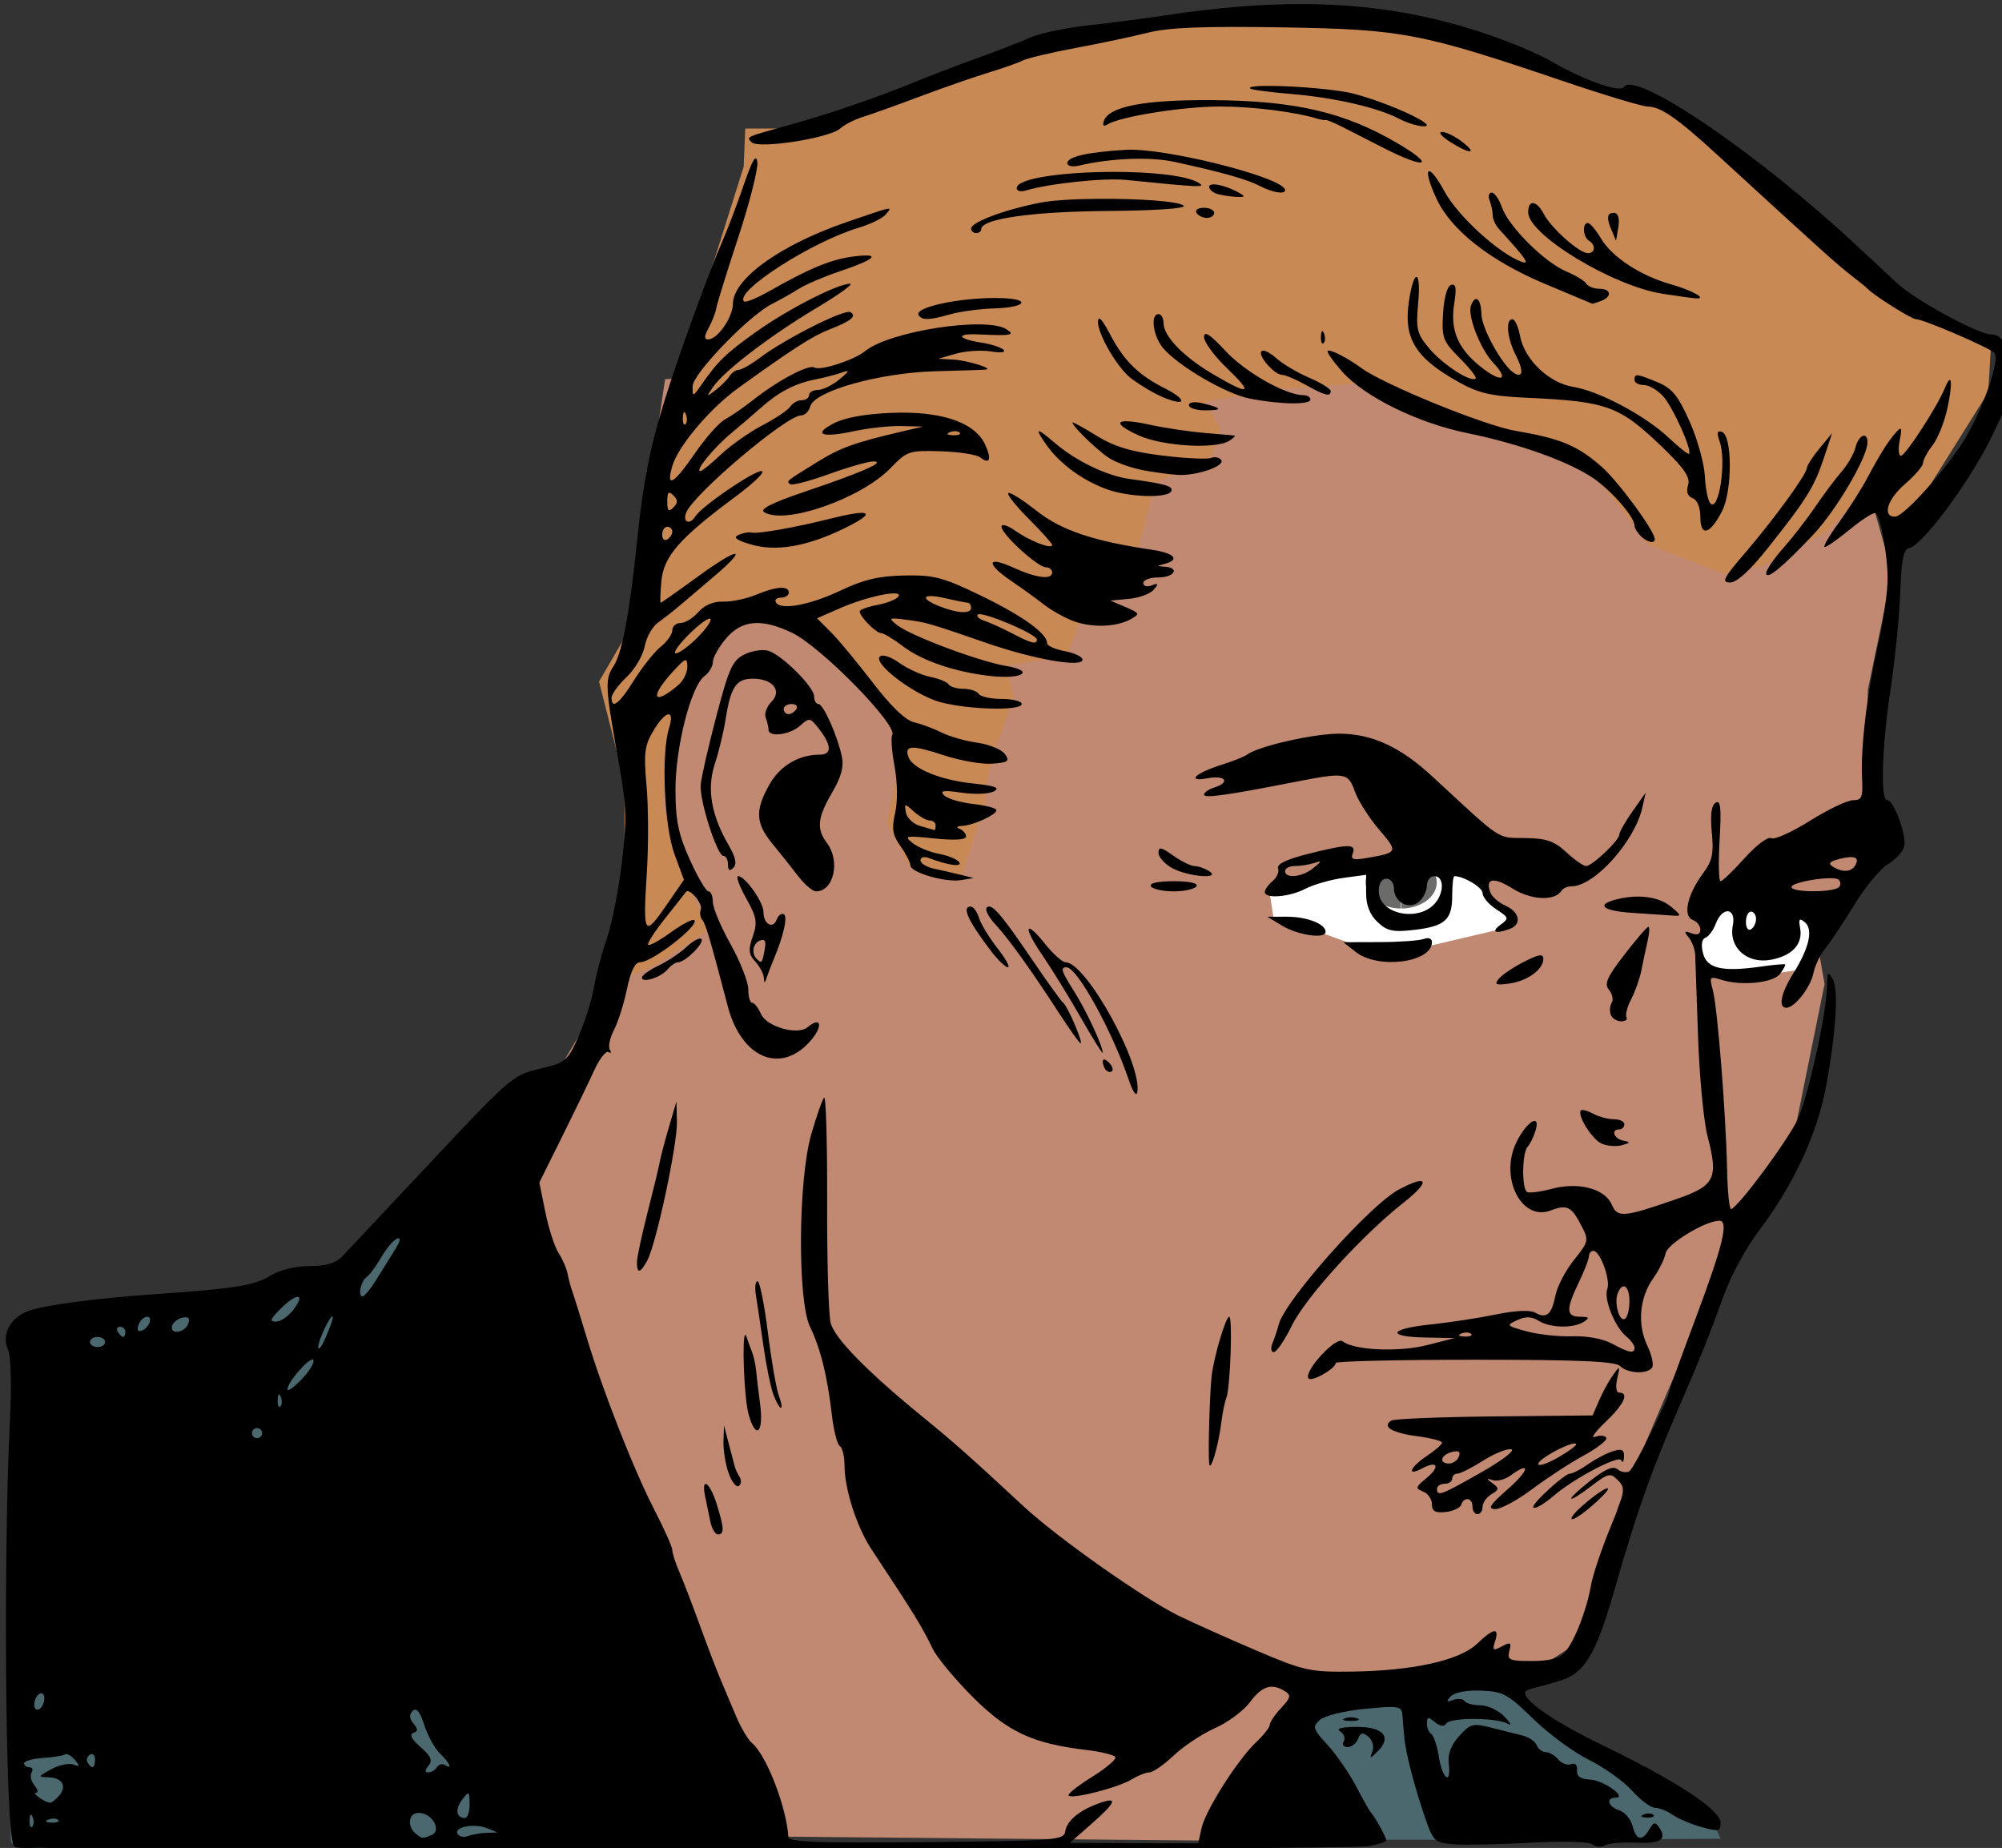
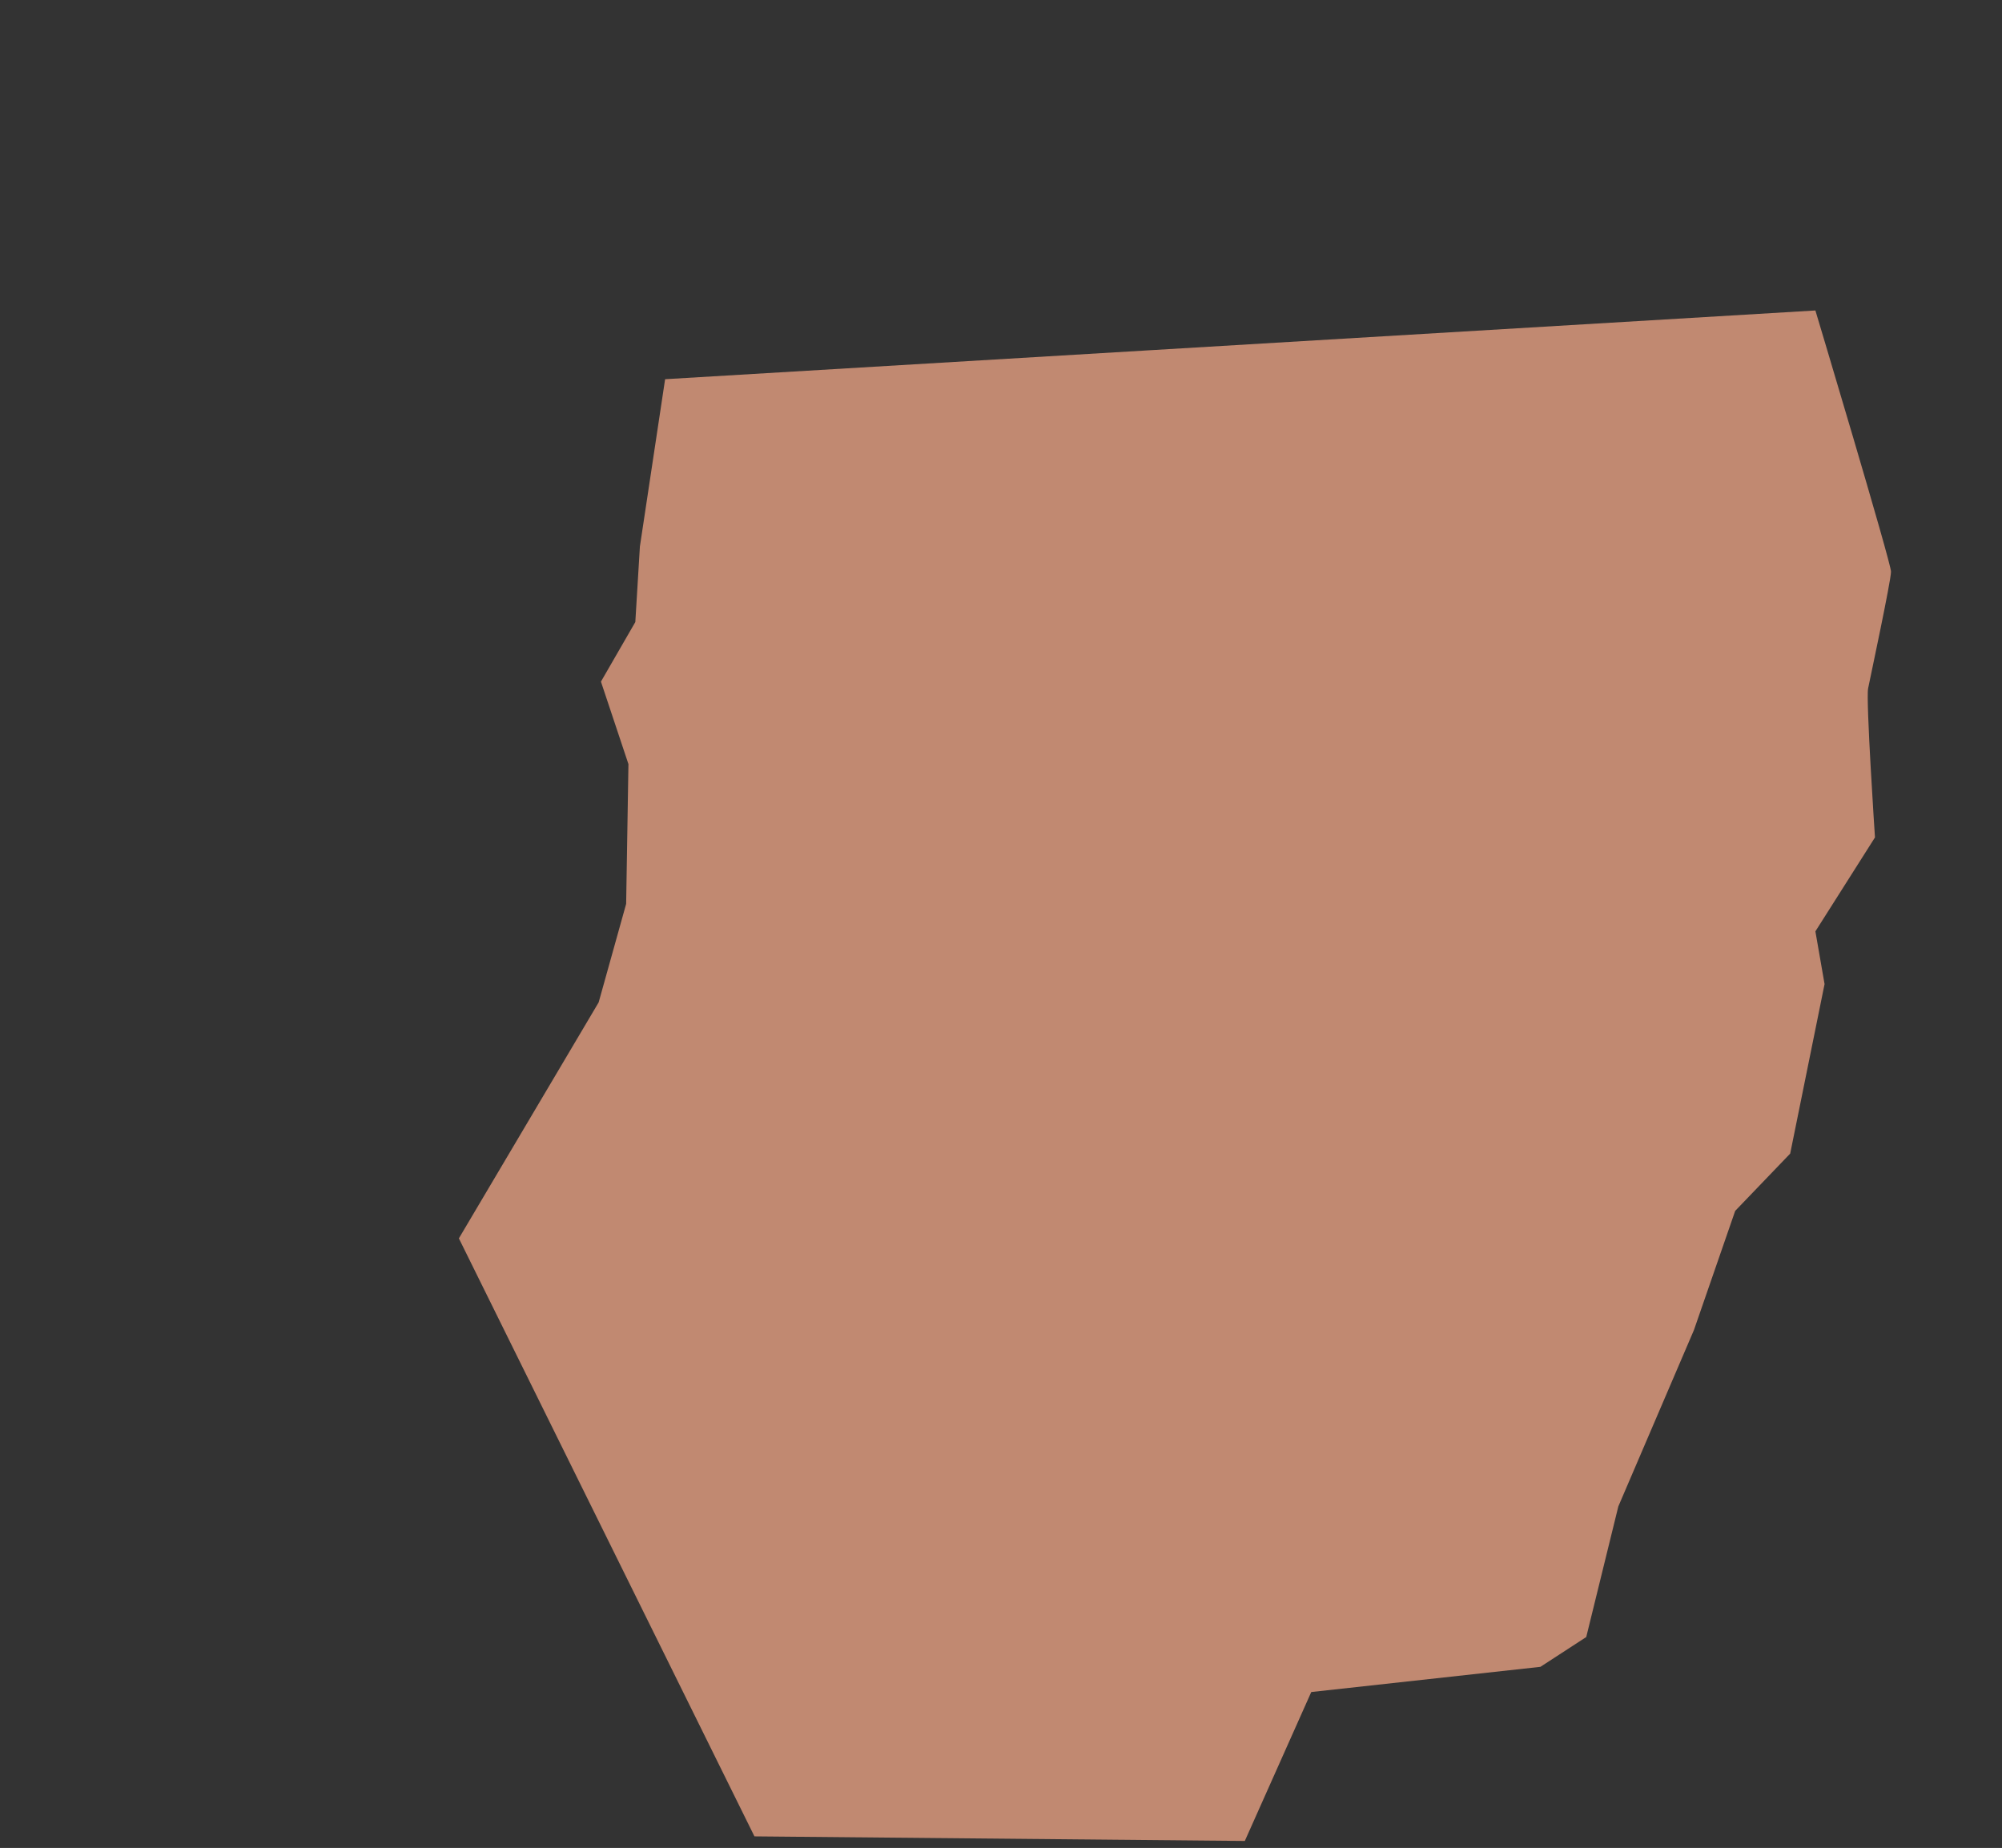
<svg xmlns="http://www.w3.org/2000/svg" xmlns:ns1="http://sodipodi.sourceforge.net/DTD/sodipodi-0.dtd" xmlns:ns2="http://www.inkscape.org/namespaces/inkscape" ns1:docname="Retro comic man.svg" ns2:version="1.0 (4035a4fb49, 2020-05-01)" id="svg2780" version="1.1" viewBox="0 0 104.761 96.713" height="96.713mm" width="104.761mm">
  <rect x="0" y="0" width="104.761" height="96.713" fill="#333333" stroke="none" />
  <title id="title3427">Retro comic man</title>
  <defs id="defs2774" />
  <ns1:namedview ns2:window-maximized="1" ns2:window-y="-8" ns2:window-x="-8" ns2:window-height="705" ns2:window-width="1366" fit-margin-bottom="0" fit-margin-right="0" fit-margin-left="0" fit-margin-top="0" ns2:guide-bbox="true" showguides="true" ns2:snap-global="false" showgrid="false" ns2:document-rotation="0" ns2:current-layer="layer1" ns2:document-units="mm" ns2:cy="160.67831" ns2:cx="546.80566" ns2:zoom="0.61572241" ns2:pageshadow="2" ns2:pageopacity="0.0" borderopacity="1.0" bordercolor="#666666" pagecolor="#ffffff" id="base" />
  <g transform="translate(-189.06,-134.83)" id="layer1" ns2:groupmode="layer" ns2:label="Lager 1">
-     <path ns1:nodetypes="ccccscccccccccc" transform="scale(0.265)" d="m 798.512,745.037 -20.393,14.955 -23.113,4.078 -34.895,5.891 c 0,0 -4.984,96.529 -4.531,102.42 C 716.033,878.272 818,872.834 818,872.834 Z m 209.824,94.262 -36.708,5.438 c -1.786,14.199 0.177,14.151 -11.329,27.191 20.846,0.453 92.902,-1.2e-4 92.902,-1.2e-4 l -2.266,-4.984 -20.392,-10.424 -12.236,-7.703 z" style="fill:#4b686f;fill-opacity:1;fill-rule:evenodd;stroke:none;stroke-width:1px;stroke-linecap:butt;stroke-linejoin:miter;stroke-opacity:1" id="path3411" />
    <path id="path3416" d="m 228.539,230.937 25.66,0.24 3.477,-7.794 11.991,-1.319 2.398,-1.559 1.679,-6.835 3.957,-9.233 2.158,-6.235 2.878,-2.998 1.799,-8.873 -0.48,-2.758 3.118,-4.916 c 0,0 -0.48,-7.194 -0.36,-7.794 0.12,-0.6 1.199,-5.636 1.199,-6.115 0,-0.48 -3.957,-13.669 -3.957,-13.669 l -60.192,3.597 -1.319,8.753 -0.24,3.957 -1.799,3.118 1.439,4.317 -0.12,7.314 -1.439,5.156 -7.314,12.35 z" style="fill:#c18971;fill-opacity:1;fill-rule:evenodd;stroke:none;stroke-width:0.265px;stroke-linecap:butt;stroke-linejoin:miter;stroke-opacity:1" />
-     <path ns1:nodetypes="cccccccccscccccccccc" transform="scale(0.265)" d="m 1000.932,676.18 -23.783,5.111 -13.115,3.113 0.842,5.46 3.38,0.985 15.561,5.557 h 8.445 l 18.894,-4.445 v -2.223 c 0,0 -3.112,-2.223 -3.334,-3.334 -0.222,-1.111 -6.891,-10.225 -6.891,-10.225 z m 60.016,7.557 -7.113,0.445 -2,6.445 -4.002,4.002 1.111,5.557 10.226,1.557 10.447,-1.557 5.334,-8.447 z" style="fill:#ffffff;fill-rule:evenodd;stroke:none;stroke-width:1px;stroke-linecap:butt;stroke-linejoin:miter;stroke-opacity:1" id="path3420" />
-     <path d="m 262.368,182.376 a 1.86,1.36 0 0 1 -1.846,-1.364 1.86,1.36 0 0 1 1.858,-1.356 1.86,1.36 0 0 1 1.862,1.353 1.86,1.36 0 0 1 -1.843,1.367 l -0.017,-1.36 z" ns1:arc-type="slice" ns1:end="1.5615269" ns1:start="1.5781756" ns1:ry="1.3600273" ns1:rx="1.8599252" ns1:cy="181.01555" ns1:cx="262.38177" ns1:type="arc" id="path3418" style="fill:#6b6b69;fill-opacity:1;stroke:none;stroke-width:2.26" />
-     <path id="path3425" d="m 220.49,186.556 2.911,-1.248 2.745,-1.83 -0.998,-2.162 -1.414,-4.408 0.499,-4.907 1.58,-3.66 1.83,-1.663 3.493,0.333 2.911,3.576 1.747,2.246 0.166,2.828 -0.499,2.162 1.164,2.329 2.745,0.499 1.248,-3.743 0.083,-1.164 0.333,-1.414 1.081,-2.994 -0.416,-1.663 3.161,-0.499 1.081,-2.745 2.662,-2.828 0.915,-3.493 2.911,-1.331 0.499,-1.497 -0.832,-1.414 3.743,-0.665 4.824,-0.333 9.232,3.244 2.662,1.663 2.828,3.576 3.826,1.497 2.079,-0.416 3.327,-1.747 2.162,-2.329 1.164,2.745 1.663,-2.162 3.493,-5.573 0.166,-2.828 -3.493,-1.248 c 0,0 -4.242,-3.493 -4.574,-3.493 -0.333,0 -7.985,-6.903 -7.985,-6.903 l -2.079,-0.832 -3.077,-0.749 -9.482,-3.327 -9.565,-0.665 -8.317,1.164 -5.739,2.162 -8.983,2.911 h -1.913 l -0.083,1.996 -2.412,7.652 -2.662,8.234 -0.582,4.574 -0.416,3.909 -1.497,2.578 1.331,5.24 v 6.321 z" style="fill:#c98954;fill-opacity:1;fill-rule:evenodd;stroke:none;stroke-width:0.265px;stroke-linecap:butt;stroke-linejoin:miter;stroke-opacity:1" />
-     <path ns1:nodetypes="sssssssssssssscsscsscssssscssscssssssscssssssssssssssssssssccsssssssssscccsssssssscssssssssscsssssssssssssssssssssssssssscssssscsscccsssssssssssssssscccsssssssssscsssssssssssscssssssssscccsscsssssssssssssssssssssccsssssssssscscsssssssssssssssssssssscssssscsscccsscsssssssssssssssssssssssssscsssssssssssssssssssssssssscsscsssssssscsssssssssssscssssssscsssssssssssssscssssssssssssscsscsssscssssssssssssssssscssssssssssssscssssssssssssscsscssscssssssscsssssssssssssscssssscssssssssssssssscsssscssssssssscccssssssssscsssssssssssscssssssscsssssssscssssssccssssssssscssssssssssssssssssssssssssssssssscsssssssssssssssssssssssssscccsssssssssssssscssssssscssssssssssssssssscccsssccsssssssssssssssssssscsssssscccssssssssssssssssssssssscscsscssssssssssssssssssssssssssssssssssssssscssssssssssssssssssssscccssssssssssssssssssssscsssssssssscssscccsssssssssssssssssscsssssssssssssssssssssssssssssssssssssssssssssssssssssssssssssssssssccccscsscssssssssssscssscsssssccccsssssssssssssssssssssssssssccsscsccscsssssssssssssssssssssssssssssssssscssssssssssssssssscccssscsscsssccssssssssssssssssssssssssssssssssssssssssccccscsssscssssssssssssssssscsscsssccssssccssssssscssscsssssssssssssssssssssssccssssssssssssssssssssssssssssssscsssccsscssssssssscsccsssssssssssssccssssssssssssssssssscccscs" transform="scale(0.265)" d="m 971.514,509.6 c -8.56,-0.081 -17.706,0.664 -27.82,2.207 -3.85,0.587 -10.695,1.476 -15.211,1.977 -4.516,0.501 -9.691,1.573 -11.5,2.381 -1.809,0.808 -6.664,2.691 -10.789,4.186 -4.125,1.495 -9.975,3.74 -13,4.99 -6.456,2.668 -16.269,6.003 -24,8.158 -8.684,2.421 -8.425,2.301 -7.332,3.395 1.355,1.355 15.308,-0.803 17.443,-2.697 0.887,-0.787 2.912,-1.826 4.5,-2.311 1.588,-0.484 6.714,-2.318 11.389,-4.074 4.675,-1.756 10.75,-3.873 13.5,-4.703 2.75,-0.83 5.752,-1.89 6.672,-2.355 0.919,-0.465 5.644,-1.588 10.5,-2.494 4.856,-0.906 11.286,-2.267 14.291,-3.025 4.036,-1.018 10.961,-1.29 26.5,-1.037 23.721,0.386 27.325,1.078 55.648,10.678 8.037,2.724 15.461,4.955 16.5,4.959 2.536,0.009 5.889,2.335 13.688,9.494 20.294,18.632 23.749,21.745 26.348,23.74 1.569,1.205 3.078,2.431 3.354,2.727 1.238,1.331 8.706,6.033 9.582,6.033 1.441,0 14.387,5.568 15.475,6.656 1.123,1.123 -1.805,9.933 -5.412,16.283 -3.283,5.78 -12.374,16.061 -14.203,16.061 -2.595,0 -1.513,-3.458 2.037,-6.51 1.913,-1.645 3.489,-3.492 3.5,-4.105 0.012,-0.613 0.862,-2.188 1.891,-3.5 1.028,-1.312 2.347,-4.63 2.93,-7.373 1.098,-5.167 0.819,-7.228 -0.527,-3.889 -1.425,3.536 -7.762,13.317 -8.646,13.348 -0.481,0.016 -0.6,-1.347 -0.264,-3.029 0.494,-2.468 0.373,-2.797 -0.625,-1.707 -1.577,1.722 -3.171,4.246 -5.852,9.266 -1.175,2.2 -3.693,6.138 -5.596,8.75 -1.903,2.613 -3.131,4.75 -2.728,4.75 0.403,0 2.716,-1.627 5.141,-3.613 2.424,-1.987 4.649,-3.371 4.941,-3.078 1.009,1.009 2.311,8.201 2.334,12.902 0.013,2.591 -0.829,8.441 -1.871,13 -2.195,9.605 -3.493,20.46 -3.176,26.539 0.192,3.669 -0.055,4.25 -1.797,4.25 -1.11,0 -4.95,1.837 -8.533,4.084 -3.584,2.247 -7.009,3.781 -7.611,3.408 -0.608,-0.376 -2.932,1.365 -5.223,3.914 -2.269,2.526 -4.421,4.594 -4.781,4.594 -0.36,0 -0.443,-3.666 -0.184,-8.145 0.368,-6.356 0.198,-7.973 -0.779,-7.369 -0.85,0.525 -1.095,2.409 -0.762,5.873 0.404,4.203 0.095,5.631 -1.754,8.119 -3.066,4.126 -4.013,8.39 -2.031,9.15 0.839,0.322 1.525,1.196 1.525,1.945 0,0.88 -0.619,1.131 -1.75,0.707 -1.446,-0.542 -1.541,-0.399 -0.547,0.826 0.662,0.816 1.237,2.363 1.279,3.438 0.042,1.075 0.297,8.378 0.566,16.229 0.269,7.851 1.109,16.655 1.867,19.564 2.191,8.411 1.5,9.786 -6.252,12.471 -10.379,3.595 -11.509,3.687 -12.664,1.037 -1.37,-3.144 -6.573,-4.506 -11.836,-3.102 -2.261,0.603 -4.462,0.881 -4.889,0.617 -1.069,-0.661 -0.981,-7.743 0.111,-8.912 0.488,-0.523 1.194,-1.959 1.566,-3.193 1.086,-3.595 -1.838,-1.771 -3.818,2.381 -3.316,6.953 1.059,15.57 6.797,13.389 3.267,-1.242 4.104,-0.826 6.109,3.053 1.466,2.835 1.405,3.103 -1.486,6.701 -1.657,2.061 -3.304,5.215 -3.662,7.006 -0.762,3.812 -1.764,4.665 -4,3.414 -1.012,-0.566 -3.931,-0.431 -7.758,0.359 -3.374,0.697 -9.172,1.584 -12.885,1.971 -8.251,0.86 -8.859,2.429 -1,2.58 l 5.75,0.111 -5.5,1.395 c -5.609,1.421 -14.441,1.016 -16.648,-0.764 -1.271,-1.025 -7.643,5.87 -6.754,7.309 0.521,0.842 5.402,-1.891 5.402,-3.025 1.9e-4,-0.349 12.352,-0.635 27.449,-0.635 20.626,0 27.759,0.311 28.699,1.25 1.492,1.491 5.482,1.656 6.344,0.262 0.336,-0.544 -0.107,-2.502 -0.984,-4.352 -1.988,-4.189 -1.516,-9.432 1.189,-13.244 1.138,-1.604 2.234,-3.816 2.436,-4.916 0.342,-1.868 7.693,-6.36 10.568,-6.459 1.972,-0.068 0.829,4.7 -4.607,19.205 -2.802,7.477 -5.094,13.823 -5.094,14.102 0,1.331 -7.053,15.567 -8.004,16.154 -0.597,0.369 -1.645,0.206 -2.328,-0.361 -0.901,-0.747 -2.441,-0.083 -5.596,2.414 -5.082,4.022 -4.6,4.712 0.549,0.785 3.23,-2.464 3.607,-2.54 5.123,-1.023 1.516,1.516 1.403,2.211 -1.549,9.41 -1.753,4.275 -3.453,9.348 -3.779,11.273 -0.821,4.846 -3.278,11.158 -5.156,13.25 -1.096,1.22 -3.071,1.75 -6.531,1.75 -4.455,0 -4.909,-0.202 -4.443,-1.982 0.449,-1.715 0.248,-1.838 -1.478,-0.914 -1.756,0.94 -1.916,0.818 -1.334,-1.018 0.888,-2.799 -0.299,-2.628 -3.582,0.518 -3.417,3.274 -12.639,5.32 -24.699,5.482 -8.255,0.111 -9.439,-0.149 -18.74,-4.107 -5.461,-2.324 -12.408,-5.432 -15.439,-6.908 -6.798,-3.31 -23.924,-15.386 -30.59,-21.57 -10.758,-9.98 -13.858,-12.729 -19.943,-17.688 -10.85,-8.841 -17.342,-15.445 -18.197,-18.51 -0.43,-1.542 -0.751,-12.375 -0.713,-24.072 0.038,-11.698 -0.233,-20.923 -0.602,-20.5 -0.368,0.423 -1.511,3.695 -2.539,7.27 -2.583,8.983 -2.731,32.822 -0.234,38 2.076,4.305 3.423,9.716 4.287,17.234 0.363,3.154 1.078,5.993 1.59,6.309 0.511,0.316 0.93,2.052 0.93,3.857 0,4.58 2.415,12.115 5.271,16.447 5.443,8.254 6.324,9.612 8.479,13.055 1.238,1.978 2.87,4.948 3.627,6.598 0.757,1.65 4.284,5.925 7.84,9.5 6.939,6.977 11.894,9.298 22.531,10.562 2.887,0.343 5.464,0.972 5.727,1.396 0.262,0.425 -1.82,2.2 -4.627,3.945 -2.807,1.745 -4.876,3.399 -4.598,3.678 0.744,0.744 9.89,-1.608 12.465,-3.207 1.218,-0.756 2.793,-1.381 3.5,-1.385 0.707,-0.005 2.874,-1.514 4.816,-3.355 1.942,-1.841 5.606,-4.266 8.143,-5.389 2.537,-1.122 5.646,-3.436 6.908,-5.143 2.351,-3.18 4.293,-3.783 6.891,-2.141 1.25,0.79 1.136,1.292 -0.75,3.299 -1.223,1.302 -2.229,2.788 -2.24,3.303 -0.01,0.515 -1.211,2.061 -2.67,3.436 -3.678,3.466 -10.043,13.49 -10.824,17.049 l -0.648,2.951 -12.67,-0.043 -12.67,-0.043 4.25,-3.734 c 4.934,-4.335 5.351,-5.472 1.5,-4.088 -3.915,1.407 -6.36,3.45 -6.672,5.574 -0.252,1.72 -1.964,1.85 -27.424,2.1 -21.347,0.209 -27.172,-0.005 -27.236,-1 -0.391,-6.019 -4.349,-16.219 -7.217,-18.6 -0.766,-0.636 -2.195,-3.07 -3.174,-5.41 -0.979,-2.341 -2.356,-5.606 -3.061,-7.256 -0.705,-1.65 -2.509,-6.375 -4.01,-10.5 -1.5,-4.125 -3.343,-8.919 -4.094,-10.652 -0.75,-1.733 -1.363,-3.647 -1.363,-4.254 0,-0.607 -1.571,-4.137 -3.49,-7.848 -4.076,-7.881 -10.239,-23.573 -13.451,-34.246 -1.242,-4.125 -2.505,-8.175 -2.809,-9 -0.303,-0.825 -0.721,-2.385 -0.928,-3.467 -0.207,-1.082 -1.008,-2.932 -1.781,-4.111 -0.773,-1.18 -1.946,-4.794 -2.605,-8.033 l -1.197,-5.889 4.469,-9 c 2.459,-4.95 5.327,-10.872 6.373,-13.16 1.046,-2.288 2.312,-3.906 2.814,-3.596 0.502,0.311 0.621,0.091 0.264,-0.486 -0.357,-0.578 0.014,-2.328 0.824,-3.889 0.81,-1.561 1.963,-5.207 2.564,-8.104 0.731,-3.521 1.59,-5.266 2.59,-5.266 2.365,0 11.748,-7.281 10.715,-8.314 -0.304,-0.304 -2.381,0.769 -4.613,2.387 -2.233,1.617 -4.261,2.737 -4.51,2.488 -0.249,-0.249 1.268,-2.613 3.373,-5.256 2.105,-2.643 3.945,-4.981 4.088,-5.197 0.603,-0.907 3.361,2.317 2.934,3.43 -0.257,0.67 -0.129,1.61 0.285,2.09 0.68,0.787 1.509,3.594 5.043,17.078 2.653,10.121 10.274,13.454 16.123,7.051 2.731,-2.99 2.444,-5.263 -0.369,-2.928 -1.984,1.647 -8.07,-0.079 -9.193,-2.607 -0.543,-1.221 -1.33,-2.221 -1.75,-2.221 -0.42,0 -0.762,-1.195 -0.762,-2.654 0,-1.46 -1.575,-5.47 -3.5,-8.912 -1.925,-3.442 -3.5,-7.2 -3.5,-8.348 0,-1.148 -0.39,-2.086 -0.865,-2.086 -0.475,0 -2.128,-2.812 -3.676,-6.25 -2.266,-5.034 -2.819,-7.71 -2.838,-13.75 -0.028,-8.414 3.064,-20.567 5.729,-22.516 0.907,-0.663 1.65,-1.908 1.65,-2.768 0,-0.86 1.164,-2.948 2.588,-4.641 3.114,-3.7 7.048,-4.037 13.088,-1.119 5.75,2.778 20.918,18.269 19.746,20.166 -0.291,0.471 -0.084,3.256 0.459,6.191 0.591,3.195 0.636,6.885 0.115,9.195 -0.71,3.146 -0.512,4.361 1.066,6.578 1.065,1.496 1.938,3.195 1.938,3.775 0,1.414 6.966,3.434 10.043,2.912 l 2.457,-0.416 -2.5,-0.617 c -1.375,-0.34 -3.738,-0.879 -5.25,-1.199 -1.512,-0.32 -2.75,-1.072 -2.75,-1.67 0,-0.598 0.716,-0.813 1.592,-0.477 3.774,1.448 6.686,1.861 6.068,0.861 -0.351,-0.568 -2.141,-1.314 -3.977,-1.658 -1.836,-0.344 -4.202,-1.316 -5.26,-2.158 -1.763,-1.404 -1.401,-1.478 4.326,-0.889 3.983,0.409 6.25,0.276 6.25,-0.371 0,-0.558 -0.562,-1.242 -1.25,-1.52 -0.765,-0.309 -0.589,-0.536 0.453,-0.584 2.218,-0.103 6.797,-2.198 6.797,-3.109 0,-0.39 -2.065,-0.942 -4.588,-1.227 -2.523,-0.284 -5.11,-1.055 -5.75,-1.713 -0.9,-0.925 -0.107,-1.04 3.498,-0.512 2.563,0.375 5.421,0.255 6.352,-0.266 1.275,-0.713 0.244,-1.098 -4.178,-1.561 -6.364,-0.665 -11.813,-2.892 -12.693,-5.186 -0.915,-2.383 0.646,-2.473 6.904,-0.4 3.275,1.084 7.61,1.84 9.633,1.682 3.204,-0.251 3.524,-0.499 2.479,-1.918 -0.66,-0.896 -3.098,-1.894 -5.418,-2.219 -2.32,-0.325 -5.461,-1.216 -6.979,-1.98 -1.518,-0.765 -3.973,-1.682 -5.457,-2.037 -1.778,-0.426 -4.591,-3.114 -8.248,-7.889 -3.052,-3.984 -6.772,-8.465 -8.266,-9.957 l -2.717,-2.711 4.465,-1.959 c 5.468,-2.399 12.526,-3.84 11.617,-2.369 -0.348,0.564 -2.213,1.321 -4.145,1.684 -1.931,0.362 -3.51,0.941 -3.51,1.285 0,1.01 3.226,4.283 4.221,4.283 0.501,0 2.437,1.163 4.301,2.584 3.792,2.893 10.376,5.13 17.336,5.893 6.332,0.694 8.904,-1.004 3.023,-1.996 -5.355,-0.904 -18.881,-5.98 -21.482,-8.062 -1.776,-1.422 -1.671,-1.493 1.602,-1.082 4.083,0.513 4.765,0.709 16,4.6 9.434,3.265 19,4.932 19,3.305 0,-0.56 -1.575,-1.314 -3.5,-1.676 -1.925,-0.361 -3.5,-1.069 -3.5,-1.572 0,-1.923 -4.814,-5.391 -13,-9.365 -7.503,-3.643 -9.278,-4.114 -15.121,-4.012 -5.003,0.087 -8.056,0.796 -12.5,2.904 -6.203,2.942 -11.927,4.02 -12.91,2.43 -0.323,-0.522 0.113,-0.949 0.971,-0.949 0.857,0 1.561,-0.45 1.561,-1 0,-1.408 -2.485,-1.243 -6.498,0.434 -1.888,0.789 -4.797,1.395 -6.467,1.348 -1.942,-0.055 -3.711,0.69 -4.904,2.066 -1.027,1.184 -2.6,2.152 -3.498,2.152 -0.898,0 -1.633,0.641 -1.633,1.426 0,0.785 -1.023,2.248 -2.273,3.25 -1.25,1.002 -3.613,3.961 -5.25,6.572 -2.955,4.714 -4.477,5.903 -4.477,3.498 0,-0.689 1.333,-2.512 2.963,-4.051 1.63,-1.539 3.243,-4.276 3.582,-6.084 0.339,-1.808 1.522,-3.922 2.629,-4.699 1.107,-0.777 2.982,-2.24 4.168,-3.25 1.186,-1.01 4.306,-3.662 6.932,-5.893 6.981,-5.931 4.904,-5.876 -3.27,0.088 -3.876,2.828 -7.163,5.143 -7.303,5.143 -0.14,0 -0.077,-1.913 0.139,-4.25 0.456,-4.937 3.571,-8.499 14.553,-16.641 3.791,-2.811 6.134,-5.109 5.207,-5.109 -1.664,0 -11.861,6.994 -13.086,8.977 -1.061,1.716 -2.494,1.138 -1.801,-0.727 1.339,-3.604 19.807,-19.25 22.723,-19.25 0.732,0 1.539,-0.796 1.793,-1.768 0.794,-3.036 13.734,-6.667 24.771,-6.951 5.225,-0.135 9.725,-0.285 10,-0.334 1.359,-0.241 -3.884,-1.827 -6.5,-1.967 l -3,-0.162 3.492,-1 c 1.921,-0.551 5.032,-0.753 6.914,-0.447 1.984,0.322 3.036,0.185 2.506,-0.326 -0.503,-0.485 -2.418,-1.11 -4.258,-1.391 -4.874,-0.744 -5.32,-1.867 -0.654,-1.648 6.449,0.303 7.288,0.149 5.5,-1.006 -4.001,-2.585 -23.116,0.364 -27.943,4.312 -2.167,1.772 -8.848,3.934 -9.986,3.23 -1.112,-0.687 -7.139,2.496 -12.07,6.377 -1.925,1.515 -4.443,3.256 -5.596,3.869 -1.153,0.613 -3.815,3.611 -5.916,6.662 -4.25,6.17 -5.781,7.049 -4.5,2.584 1.127,-3.929 7.423,-11.39 13.012,-15.424 10.627,-7.669 14.707,-10.292 18,-11.572 4.315,-1.677 5.473,-2.628 4.176,-3.43 -1.107,-0.684 -12.894,5.25 -17.859,8.992 -1.751,1.319 -3.642,2.398 -4.201,2.398 -0.559,0 -1.377,0.563 -1.816,1.25 -0.44,0.688 -1.678,1.925 -2.752,2.75 -1.862,1.43 -1.885,1.401 -0.488,-0.633 2.18,-3.175 11.395,-10.206 20.441,-15.598 4.4,-2.622 7.368,-4.769 6.596,-4.77 -2.449,-10e-4 -12.378,5.089 -18.596,9.531 -5.97,4.266 -7.478,5.726 -10.773,10.441 -1.685,2.411 -1.727,2.417 -1.727,0.293 0,-2.446 11.104,-13.969 15.684,-16.275 1.548,-0.78 3.941,-2.128 5.316,-2.994 1.375,-0.866 4.975,-2.408 8,-3.426 7.222,-2.43 8.397,-3.627 2.914,-2.969 -4.444,0.534 -8.695,2.275 -16.828,6.896 -2.427,1.379 -4.645,2.276 -4.928,1.994 -1.94,-1.94 13.332,-11.761 22.611,-14.541 2.34,-0.701 4.752,-1.877 5.363,-2.613 1.408,-1.697 1.787,-1.769 -7.66,1.471 -13.105,4.494 -22.441,11.188 -22.506,16.137 -0.035,2.727 -3.049,7.055 -4.912,7.055 -0.8,0 -0.768,-0.649 0.111,-2.25 0.68,-1.237 1.36,-2.997 1.514,-3.91 0.153,-0.913 2.106,-7.213 4.338,-14 2.232,-6.787 3.928,-13.456 3.77,-14.82 -0.21,-1.815 -0.933,-0.609 -2.695,4.5 -1.324,3.839 -3.196,8.78 -4.162,10.98 -2.79,6.355 -8.922,23.277 -11.596,32 -2.869,9.36 -4.117,15.811 -5.322,27.5 -1.457,14.13 -2.929,21.944 -4.619,24.523 -1.752,2.673 -1.678,3.984 1.098,19.477 1.455,8.119 1.534,10.92 0.547,19.266 -0.635,5.371 -1.975,12.145 -2.977,15.055 -1.001,2.91 -2.155,7.29 -2.566,9.734 -0.411,2.444 -1.766,6.75 -3.01,9.568 -2.137,4.839 -2.549,5.193 -7.42,6.361 -5.781,1.387 -5.52,1.158 -24.564,21.479 -7.15,7.629 -13.788,14.695 -14.75,15.703 -1.205,1.262 -3.194,1.834 -6.383,1.834 -2.804,0 -5.863,0.752 -7.75,1.908 -3.149,1.929 -7.143,2.572 -22.617,3.635 -11.894,0.817 -22.145,2.18 -25.246,3.359 -3.526,1.34 -5.269,4.675 -3.953,7.562 0.625,1.371 0.759,7.121 0.354,15.123 -1.179,23.241 -0.983,80.027 0.822,82.947 0.439,0.711 4.539,0.166 7.727,0.449 8.536,0.759 255.601,0.367 259.756,-0.412 1.948,-0.365 3.541,-0.873 3.541,-1.131 0,-0.568 -2.302,-4.743 -3,-5.441 -0.275,-0.275 -1.606,-2.622 -2.959,-5.215 -1.353,-2.592 -3.893,-6.277 -5.645,-8.189 -2.924,-3.192 -3.051,-3.599 -1.541,-4.957 0.921,-0.829 4.832,-1.79 8.895,-2.188 6.649,-0.651 7.263,-0.553 7.406,1.17 0.086,1.034 0.252,3.004 0.369,4.379 0.265,3.109 2.058,10.018 4.203,16.201 1.551,4.47 1.832,4.716 5.701,5 2.239,0.164 9.02,0.023 15.07,-0.314 6.439,-0.359 11.499,-0.22 12.205,0.336 0.663,0.522 1.758,0.609 2.432,0.193 0.673,-0.416 3.354,-0.66 5.957,-0.541 5.037,0.23 6.363,-0.575 4.822,-2.924 -0.812,-1.238 -1.105,-1.193 -1.984,0.299 -1.431,2.427 -2.606,2.186 -3.326,-0.684 -0.336,-1.338 -1.509,-2.72 -2.607,-3.068 -2.176,-0.691 -2.744,-2.498 -0.785,-2.498 2.493,0 -2.281,-3.437 -4.967,-3.576 -1.936,-0.1 -2.702,-0.647 -2.596,-1.852 0.091,-1.044 -0.367,-1.512 -1.178,-1.201 -0.73,0.28 -1.866,-0.139 -2.523,-0.932 -0.657,-0.792 -1.766,-1.439 -2.465,-1.439 -0.699,0 -1.506,-0.615 -1.795,-1.367 -0.289,-0.752 -1.575,-1.622 -2.857,-1.932 -1.283,-0.309 -4.073,-1.008 -6.199,-1.553 -3.542,-0.908 -4.066,-0.768 -6.266,1.68 -1.608,1.79 -2.287,3.579 -2.057,5.422 0.543,4.354 -1.215,3.193 -1.93,-1.273 -0.354,-2.212 -1.034,-4.263 -1.512,-4.559 -0.478,-0.295 -0.869,-1.24 -0.869,-2.1 0,-1.31 0.256,-1.352 1.576,-0.256 1.043,0.865 1.804,0.96 2.25,0.277 0.802,-1.228 10.031,-1.179 12.174,0.064 0.825,0.479 0.532,-0.148 -0.652,-1.393 -1.184,-1.244 -3.331,-2.262 -4.769,-2.262 -1.438,0 -2.846,-0.375 -3.129,-0.832 -0.283,-0.457 -1.288,-0.56 -2.232,-0.229 -1.377,0.484 -1.477,0.344 -0.504,-0.707 0.729,-0.787 3.12,-1.237 5.988,-1.129 4.324,0.164 5.295,0.688 10.287,5.564 3.031,2.961 7.987,6.61 11.012,8.109 3.025,1.5 6.861,4.245 8.525,6.1 1.663,1.855 3.701,3.373 4.527,3.373 0.826,0 2.393,0.623 3.481,1.385 1.088,0.762 3.663,1.851 5.723,2.42 3.366,0.929 3.744,0.842 3.744,-0.85 0,-2.52 -8.605,-8.193 -23,-15.164 -11.417,-5.529 -17.792,-10.301 -14.9,-11.152 0.77,-0.227 3.281,-0.922 5.58,-1.545 5.405,-1.466 7.606,-5 11.422,-18.354 4.382,-15.333 7.143,-23.101 13.057,-36.74 3.716,-8.572 5.683,-13.496 8.525,-21.346 1.363,-3.765 4.458,-9.45 6.879,-12.633 6.774,-8.907 11.541,-19.156 13.266,-28.521 1.958,-10.634 2.491,-19.112 1.326,-21.117 -0.969,-1.669 -1.097,-1.541 -1.127,1.117 -0.06,5.348 -3.679,21.879 -5.801,26.5 -1.86,4.052 -11.521,17.117 -13.131,17.758 -0.357,0.142 -0.72,-3.233 -0.805,-7.5 -0.219,-10.96 -1.894,-32.212 -2.812,-35.664 -0.727,-2.731 -0.63,-2.858 1.623,-2.133 3.961,1.274 10.28,0.64 11.637,-1.166 0.682,-0.908 1.132,-1.747 1,-1.865 -0.132,-0.118 -2.263,0.075 -4.738,0.428 -7.687,1.097 -10.72,0.401 -11.482,-2.639 -0.416,-1.659 -0.238,-2.813 0.471,-3.049 0.627,-0.209 1.55,-1.458 2.051,-2.775 1.321,-3.476 4.067,-3.186 3.367,0.355 -0.854,4.322 2.776,7.617 7.465,6.775 4.243,-0.762 6.417,-3.108 5.824,-6.285 -0.337,-1.807 -0.151,-2.033 0.932,-1.135 1.7,1.41 0.867,5.095 -2.287,10.123 -2.439,3.887 -3.026,6.771 -1.379,6.771 1.647,0 4.791,-4.013 5.356,-6.834 0.296,-1.482 1.359,-3.692 2.361,-4.912 1.002,-1.22 3.581,-5.098 5.731,-8.615 2.149,-3.517 5.132,-7.118 6.629,-8.002 1.497,-0.884 2.937,-2.435 3.201,-3.445 0.555,-2.122 -2.018,-9.191 -3.346,-9.191 -1.384,0 -1.058,-10.567 0.684,-22.074 0.868,-5.734 1.715,-14.251 1.883,-18.926 0.234,-6.537 0.646,-8.568 1.785,-8.797 2.534,-0.508 11.526,-12.524 15.949,-21.314 3.324,-6.605 4.197,-9.407 4.111,-13.17 -0.114,-4.952 -1.531,-7.719 -3.953,-7.719 -2.487,0 -14.846,-6.727 -18.402,-10.016 -1.898,-1.755 -5.699,-5.286 -8.449,-7.848 -19.257,-17.936 -43.486,-34.398 -45.598,-30.98 -0.744,1.203 -7.904,-1.338 -14.402,-5.111 -1.65,-0.958 -5.475,-2.686 -8.5,-3.838 -12.775,-4.866 -25.413,-7.298 -39.68,-7.434 z m -8.617,16.16 c -1.826,0.039 -2.906,0.197 -2.594,0.51 0.244,0.244 3.808,0.723 7.918,1.064 8.676,0.72 17.199,2.669 21.473,4.908 1.65,0.865 3.9,1.536 5,1.494 2.795,-0.108 -7.027,-4.636 -13.99,-6.449 -3.133,-0.816 -10.753,-1.443 -15.756,-1.527 -0.75,-0.013 -1.442,-0.013 -2.051,0 z m -10.203,2.809 c -13.389,-0.089 -20.357,1.268 -21.303,4.146 -0.29,0.883 -0.02,1.12 0.742,0.648 2.545,-1.573 14.905,-3.537 22.26,-3.537 6.416,0 14.802,1.058 19.301,2.438 0.55,0.169 1.225,0.273 1.5,0.23 0.275,-0.042 1.85,0.616 3.5,1.461 1.65,0.845 5.25,2.683 8,4.084 8.359,4.26 10.4,3.576 2.752,-0.922 -10.505,-6.178 -20.225,-8.439 -36.752,-8.549 z m 45.5,6.285 c -0.825,-0.009 -0.15,0.847 1.5,1.904 3.936,2.521 5.697,2.569 2.5,0.068 -1.375,-1.076 -3.175,-1.965 -4,-1.973 z m -60.836,3.512 c -0.6,-0.019 -1.148,-0.015 -1.633,0.014 -7.56,0.451 -11.531,1.358 -11.531,2.635 0,0.566 1.013,0.788 2.25,0.494 6.287,-1.493 14.132,-1.798 18.957,-0.74 9.502,2.084 14.25,3.425 16.793,4.746 2.525,1.312 5,1.722 5,0.826 0,-2.275 -20.836,-7.688 -29.836,-7.975 z m 58.344,4.236 c -0.614,-0.093 -0.283,1.817 1.375,5.4 2.877,6.219 10.539,12.255 21.35,16.818 5.096,2.152 9.343,3.933 9.435,3.959 0.093,0.026 0.88,-0.227 1.75,-0.561 2.209,-0.848 1.977,-2.393 -0.359,-2.393 -1.068,0 -2.223,-0.457 -2.568,-1.016 -0.345,-0.558 -2.131,-1.644 -3.971,-2.412 -4.271,-1.785 -11.377,-8.865 -12.697,-12.652 -0.56,-1.606 -1.472,-2.92 -2.027,-2.92 -0.555,0 -0.736,0.712 -0.402,1.582 0.334,0.87 0.608,2.187 0.608,2.928 0,0.741 0.562,1.961 1.25,2.713 5.272,5.764 6.181,7.072 4.496,6.467 -4.476,-1.608 -12.602,-9.01 -15.266,-13.904 -1.444,-2.653 -2.495,-3.937 -2.973,-4.01 z m -62.48,0.135 c -9.407,0.017 -19.027,1.187 -19.027,3.225 0,0.55 0.787,0.761 1.75,0.469 4.595,-1.394 15.469,-2.547 19.857,-2.104 14.68,1.482 15.856,1.532 14.354,0.596 -2.43,-1.514 -9.617,-2.199 -16.934,-2.186 z m 19.652,2.477 c -0.426,0.037 -0.68,0.189 -0.68,0.473 0,0.547 0.787,1.199 1.75,1.451 0.962,0.251 2.65,0.496 3.75,0.543 1.593,0.068 1.695,-0.088 0.5,-0.764 -1.749,-0.99 -3.656,-1.618 -4.84,-1.703 -0.178,-0.013 -0.338,-0.012 -0.48,0 z m -22.562,2.84 c -4.614,0.036 -9.017,0.28 -11.494,0.768 -7.082,1.393 -13.623,3.848 -13.623,5.113 0,0.49 0.45,0.893 1,0.893 0.55,0 1,-0.351 1,-0.781 0,-2.04 9.961,-3.472 24.99,-3.592 9.4,-0.075 15.539,-0.495 15.01,-1.025 -0.918,-0.92 -9.193,-1.436 -16.883,-1.375 z m 85.896,0.85 c -0.597,-0.068 -1.014,0.53 -1.014,1.82 0,4.423 16.683,14.543 26.5,16.074 2.75,0.429 5.652,0.836 6.449,0.904 2.67,0.23 -0.359,-1.512 -4.859,-2.795 -5.987,-1.706 -11.564,-5.379 -13.729,-9.043 -0.987,-1.67 -2.147,-3.037 -2.578,-3.037 -1.135,0 -0.963,2.771 0.217,3.5 1.411,0.872 1.244,2.507 -0.25,2.459 -1.711,-0.056 -7.206,-4.956 -8.645,-7.709 -0.717,-1.372 -1.495,-2.106 -2.092,-2.174 z m -65.072,0.924 c -1.133,0 -1.781,0.45 -1.441,1 0.34,0.55 1.266,1 2.059,1 0.793,0 1.441,-0.45 1.441,-1 0,-0.55 -0.926,-1 -2.059,-1 z m 80.752,1.012 c -0.155,0.02 -0.325,0.065 -0.51,0.135 -0.572,0.215 -0.528,1.334 0.111,2.854 l 1.051,2.5 0.408,-2.336 c 0.387,-2.222 0.024,-3.292 -1.061,-3.152 z m -38.727,12.639 c -0.409,-0.08 -1.016,1.491 -1.508,4.773 -1.109,7.395 1.239,11.213 9.852,16.021 3.916,2.186 6.391,2.751 13.492,3.076 15.936,0.731 18.259,1.591 26.898,9.959 4.193,4.061 5.347,5.792 4.867,7.303 -0.41,1.292 -0.096,2.183 0.902,2.566 0.92,0.353 1.529,1.828 1.529,3.701 0,3.992 1.898,3.499 4.271,-1.111 2.077,-4.036 2.058,-15.008 -0.029,-15.697 -0.918,-0.303 -1.034,0.217 -0.428,1.922 1.367,3.845 -0.13,13.923 -1.816,12.23 -0.49,-0.492 -0.989,-2.92 -1.107,-5.395 -0.118,-2.475 -1.47,-7.327 -3.004,-10.781 -2.266,-5.102 -3.45,-6.556 -6.307,-7.75 -4.164,-1.74 -4.58,-1.782 -4.58,-0.469 0,0.55 0.822,1 1.826,1 1.004,0 2.736,1.013 3.848,2.25 1.938,2.156 5.756,10.652 5.088,11.32 -0.177,0.177 -1.986,-1.248 -4.02,-3.166 -4.631,-4.369 -13.749,-9.223 -18.863,-10.041 -4.779,-0.764 -9.606,-5.389 -10.479,-10.041 -0.343,-1.827 -1.023,-3.322 -1.512,-3.322 -1.403,0 -1.037,3.811 0.686,7.143 1.556,3.009 1.402,4.578 -0.342,3.5 -2.267,-1.401 -6.37,-8.741 -6.449,-11.539 -0.09,-3.177 -1.178,-4.127 -2.068,-1.807 -0.749,1.951 1.815,8.572 4.371,11.293 3.313,3.526 1.618,4.057 -2.49,0.779 -4.504,-3.594 -6.03,-7.256 -5.195,-12.473 0.492,-3.079 0.338,-3.978 -0.625,-3.66 -0.762,0.251 -1.399,2.526 -1.58,5.639 -0.281,4.834 -0.04,5.481 3.283,8.805 1.973,1.973 3.389,3.785 3.147,4.027 -0.881,0.881 -6.455,-2.718 -9.125,-5.891 -2.48,-2.947 -2.69,-3.798 -2.215,-9.035 0.301,-3.32 0.091,-5.051 -0.318,-5.131 z m -83.154,4.164 c -7.301,-0.027 -16.124,1.862 -15.189,3.387 0.651,1.052 2.162,1.01 6.309,-0.18 1.88,-0.539 5.813,-1.059 8.742,-1.154 6.048,-0.198 7.285,-1.785 1.576,-2.021 -0.47,-0.019 -0.951,-0.029 -1.438,-0.031 z m 32.188,3.186 c -1.637,0 -1.073,4.334 0.867,6.656 2.972,3.558 12.428,9.085 17.133,10.016 v 0.002 c 5.918,1.17 12,1.27 12,0.197 0,-0.48 -0.639,-0.871 -1.418,-0.871 -3.467,0 -11.433,-4.527 -15.328,-8.709 -3.09,-3.319 -4.254,-4.074 -4.254,-2.76 0,0.996 2.033,3.76 4.518,6.141 5.34,5.117 4.53,5.483 -2.699,1.221 -5.909,-3.484 -9.816,-7.52 -9.818,-10.143 -6.4e-4,-0.962 -0.45,-1.75 -1,-1.75 z m -11.697,0.883 c -0.159,-0.006 -0.242,0.2 -0.252,0.617 -0.047,2.211 3.213,8.081 5.914,10.648 0.954,0.907 3.49,2.551 5.635,3.652 2.145,1.102 4.304,1.754 4.799,1.449 0.495,-0.305 -0.855,-1.437 -3,-2.518 -5.382,-2.71 -8.192,-5.466 -10.949,-10.732 -1.081,-2.065 -1.796,-3.104 -2.146,-3.117 z m 44.061,2.465 c -0.152,-0.023 -0.255,0.342 -0.285,1.07 -0.043,1.054 0.193,1.645 0.525,1.312 0.332,-0.332 0.369,-1.196 0.08,-1.918 -0.12,-0.299 -0.229,-0.451 -0.32,-0.465 z m 1.33,3.859 c -0.14,-0.013 -0.24,0.005 -0.291,0.057 -0.221,0.221 1.06,2.052 2.848,4.066 4.446,5.011 14.929,10.167 24.74,12.168 10.246,2.09 20.197,5.665 24.973,8.975 3.603,2.497 8.037,7.621 8.037,9.287 0,0.462 0.539,1.379 1.199,2.039 1.245,1.245 2.801,1.607 2.801,0.652 0,-1.614 -7.189,-11.415 -10.508,-14.326 -4.763,-4.178 -8.066,-5.557 -16.959,-7.072 -6.193,-1.056 -26.067,-9.157 -30.533,-12.447 -2.356,-1.735 -5.325,-3.308 -6.307,-3.398 z m -12.916,0.018 c -0.193,-0.024 -0.342,0.006 -0.434,0.098 -0.818,0.818 2.545,4.678 4.076,4.678 0.611,0 2.679,0.873 4.596,1.941 3.883,2.165 4.984,2.441 4.984,1.25 0,-0.444 -1.912,-1.63 -4.25,-2.635 -2.337,-1.005 -5.261,-2.744 -6.496,-3.863 -0.926,-0.84 -1.896,-1.397 -2.477,-1.469 z m -82.229,4.031 c 0.271,0.043 -0.225,0.532 -1.549,1.629 -1.375,1.139 -3.288,2.08 -4.25,2.092 -0.963,0.012 -1.75,0.473 -1.75,1.023 0,0.55 -0.653,1 -1.451,1 -0.798,0 -1.81,0.563 -2.25,1.25 -0.44,0.688 -2.9,2.346 -5.469,3.686 -2.568,1.339 -6.251,3.927 -8.184,5.75 -1.932,1.823 -3.779,3.314 -4.104,3.314 -1.14,0 2.551,-4.532 6.107,-7.5 1.977,-1.65 4.604,-3.9 5.836,-5 3.442,-3.073 6.676,-4.78 10.514,-5.549 1.925,-0.386 4.4,-1.025 5.5,-1.42 0.403,-0.145 0.7,-0.237 0.887,-0.268 0.07,-0.012 0.123,-0.014 0.162,-0.008 z m 68.213,6.172 c -0.483,0.063 -0.762,0.25 -0.762,0.553 0,0.56 1.424,1.02 3.166,1.02 3.641,0 3.51,-0.437 -0.416,-1.379 -0.816,-0.196 -1.505,-0.257 -1.988,-0.193 z m -100.398,1.918 c 0.091,0.014 0.201,0.168 0.32,0.467 0.289,0.722 0.252,1.584 -0.08,1.916 -0.332,0.332 -0.569,-0.258 -0.525,-1.312 0.03,-0.728 0.134,-1.093 0.285,-1.07 z m 42.848,0.109 c -0.58,0.003 -1.173,0.014 -1.777,0.037 -5.304,0.203 -9.341,0.926 -11.545,2.07 -4.29,2.226 -2.382,2.923 4.16,1.52 2.778,-0.596 6.94,-1.035 9.25,-0.979 l 4.201,0.104 -4,0.936 c -9.618,2.251 -12.288,3.215 -17,6.137 -6.274,3.89 -5.939,3.615 -5.256,4.299 0.318,0.318 3.795,-0.582 7.727,-2 3.931,-1.418 7.908,-2.543 8.838,-2.498 2.328,0.112 -2.346,2.16 -13.674,5.992 -6.435,2.177 -8.937,3.439 -8,4.033 4.069,2.578 19.1,-2.656 24.938,-8.684 3.29,-3.397 3.688,-3.53 9.928,-3.338 3.575,0.11 7.073,0.649 7.773,1.199 1.928,1.514 2.35,0.383 0.965,-2.582 -1.9,-4.065 -7.828,-6.288 -16.527,-6.246 z m 44.414,1.699 c -2.121,-2.2e-4 -1.406,1.043 2.477,2.805 4.733,2.147 15.24,2.759 17.898,1.041 0.825,-0.533 1.275,-0.995 1,-1.029 -0.275,-0.033 -2.975,-0.268 -6,-0.521 -3.025,-0.254 -7.865,-0.982 -10.756,-1.617 -2.105,-0.463 -3.655,-0.678 -4.619,-0.678 z m -10.529,0.236 c -0.064,-0.019 -0.096,-0.018 -0.096,0.004 0,0.74 4.86,5.468 7.193,6.996 1.4,0.918 4.517,2.028 6.926,2.467 2.409,0.438 5.506,0.843 6.881,0.9 3.618,0.152 9.123,-1.75 8.408,-2.906 -0.336,-0.543 -1.243,-0.746 -2.016,-0.449 -0.773,0.297 -5.117,0.085 -9.65,-0.471 -6.166,-0.755 -9.439,-1.745 -12.992,-3.93 -2.286,-1.405 -4.209,-2.48 -4.654,-2.611 z m -23.18,1.732 c 0.347,0.014 0.646,0.105 0.812,0.271 0.332,0.332 -0.258,0.569 -1.312,0.525 -1.165,-0.048 -1.401,-0.284 -0.604,-0.604 0.361,-0.144 0.756,-0.208 1.104,-0.193 z m 16.467,0.023 c -0.231,0.093 0.314,1.023 1.588,2.812 2.601,3.653 7.146,6.956 11.914,8.66 4.299,1.536 11.751,1.779 12.598,0.41 0.621,-1.004 -1.041,-1.509 -8.129,-2.463 -4.579,-0.616 -10.673,-3.558 -14.91,-7.199 -1.825,-1.568 -2.83,-2.313 -3.061,-2.221 z m 156.635,0.354 -2.473,3 c -1.36,1.65 -2.491,3.397 -2.51,3.881 -0.052,1.281 -6.564,10.222 -12.285,16.869 -4.186,4.864 -4.632,5.75 -2.893,5.75 1.341,0 3.924,-2.347 7.428,-6.75 7.633,-9.592 9.201,-12.104 11.074,-17.75 z m 6.221,0.512 c -0.549,0.07 -1.253,0.907 -1.603,2.303 -0.32,1.274 -1.542,3.411 -2.715,4.75 -1.173,1.339 -3.512,4.461 -5.197,6.936 -1.686,2.475 -4.563,6.188 -6.394,8.252 -1.831,2.064 -3.328,4.273 -3.328,4.906 0,1.47 3.153,-1.11 9.285,-7.596 4.529,-4.79 10.715,-15.31 10.715,-18.223 0,-0.973 -0.335,-1.383 -0.762,-1.328 z M 845.604,606.104 c 0.184,-0.009 0.439,0.171 0.789,0.521 0.933,0.933 0.933,1.467 0,2.4 -0.933,0.933 -1.199,0.667 -1.199,-1.199 0,-1.167 0.104,-1.708 0.41,-1.723 z m 67.119,0.043 c -0.101,-0.019 -0.172,-0.014 -0.207,0.021 -0.284,0.284 1.552,2.585 4.08,5.113 2.528,2.528 4.598,4.841 4.598,5.139 0,0.922 -4.36,-0.758 -7.25,-2.793 -1.541,-1.085 -2.75,-1.446 -2.75,-0.818 0,1.469 7.139,8.004 8.75,8.012 0.688,0.003 1.25,0.456 1.25,1.006 0,1.546 -3.072,1.149 -7.83,-1.01 -5.168,-2.345 -5.225,-0.642 -0.094,2.814 1.883,1.268 4.685,3.293 6.227,4.5 1.542,1.207 4.242,2.715 6,3.352 3.669,1.327 8.442,1.144 11.258,-0.432 1.812,-1.014 1.745,-1.168 -1.061,-2.367 l -3,-1.283 3.674,-0.344 c 2.021,-0.189 4.221,-1.004 4.891,-1.811 1,-1.205 0.924,-1.353 -0.424,-0.836 -0.913,0.35 -1.641,0.137 -1.641,-0.479 0,-0.609 1.35,-1.105 3,-1.105 3.147,0 4.279,-1.916 1.25,-2.117 -1.667,-0.11 -1.667,-0.137 0,-0.572 3.071,-0.803 1.885,-2.115 -2.5,-2.766 -11.738,-1.743 -17.956,-3.849 -22.898,-7.756 -2.412,-1.907 -4.618,-3.333 -5.322,-3.469 z m -29.098,3.932 c -1.025,-0.011 -3.065,0.352 -6.088,1.111 -7.138,1.792 -14.531,3.094 -15.744,2.773 -0.495,-0.131 -1.62,0.076 -2.5,0.457 -1.16,0.502 -0.509,1.021 2.365,1.881 4.978,1.49 11.116,0.44 18.5,-3.164 4.068,-1.986 5.176,-3.041 3.467,-3.059 z m -38.432,2.748 c 0.55,0 1,0.424 1,0.941 0,0.518 -0.45,1.219 -1,1.559 -0.55,0.34 -1,-0.084 -1,-0.941 0,-0.857 0.45,-1.559 1,-1.559 z m 52.189,13.684 c 0.612,0.019 1.47,0.145 2.561,0.398 2.063,0.479 4.088,0.883 4.5,0.895 0.412,0.013 0.75,0.473 0.75,1.023 0,1.249 -2.652,1.123 -6.25,-0.299 -3.007,-1.189 -3.395,-2.076 -1.561,-2.018 z m 9.391,3.576 c 1.808,-0.103 11.381,3.993 11.402,4.99 0.025,1.077 -1.021,0.814 -4.982,-1.252 -1.925,-1.004 -4.351,-2.1 -5.393,-2.436 -1.041,-0.335 -1.618,-0.886 -1.281,-1.223 0.046,-0.046 0.133,-0.073 0.254,-0.08 z m -53.26,0.877 c 0.087,-0.012 0.152,0.001 0.191,0.041 0.318,0.318 -0.828,1.982 -2.545,3.699 -1.717,1.717 -3.641,3.123 -4.277,3.123 -0.636,0 0.508,-1.666 2.543,-3.701 1.781,-1.781 3.479,-3.078 4.088,-3.162 z m 10.693,6.223 c -1.119,-0.023 -2.588,0.287 -3.717,0.828 -2.403,1.153 -3.088,2.648 -5.627,12.312 -1.589,6.05 -2.971,12.125 -3.072,13.5 -0.23,3.118 3.264,14 4.494,14 0.499,0 0.908,0.764 0.908,1.699 0,1.19 0.315,1.384 1.053,0.646 0.737,-0.737 0.461,-2.071 -0.92,-4.449 -3.468,-5.972 -4.352,-11.164 -2.738,-16.064 0.785,-2.383 1.743,-6.357 2.131,-8.832 1.001,-6.384 2.089,-8 5.387,-8 3.945,0 5.834,2.396 3.629,4.602 -0.911,0.911 -1.406,2.31 -1.1,3.109 0.307,0.799 0.559,1.866 0.559,2.371 0,1.56 4.238,1.012 6.248,-0.807 1.816,-1.644 1.992,-1.609 3.805,0.75 2.419,3.148 2.455,4.975 0.096,4.975 -4.187,0 -7.893,2.199 -9.988,5.928 -2.854,5.078 -2.725,7.62 0.59,11.652 1.512,1.84 3.797,4.713 5.076,6.383 1.279,1.67 2.876,3.037 3.549,3.037 3.503,0 4.855,-5.991 2.156,-9.559 -2.102,-2.779 -1.877,-4.998 1.01,-9.924 1.828,-3.12 2.37,-5.134 1.928,-7.178 -0.911,-4.212 -3.65,-10.34 -4.621,-10.34 -0.466,0 -0.848,-0.683 -0.848,-1.518 0,-1.846 -6.295,-8.125 -9.01,-8.986 -0.269,-0.086 -0.603,-0.129 -0.977,-0.137 z m 23.535,1.084 c -0.252,-3e-5 -0.449,0.06 -0.572,0.184 -1.387,1.396 6.898,7.643 11.939,9.002 5.596,1.509 16.084,1.751 16.084,0.371 0,-0.55 -1.774,-1 -3.941,-1 -2.168,0 -4.219,-0.45 -4.559,-1 -0.34,-0.55 -1.69,-1 -3,-1 -1.31,0 -2.626,-0.392 -2.922,-0.871 -0.296,-0.479 -1.935,-1.151 -3.643,-1.492 -1.708,-0.342 -4.452,-1.58 -6.098,-2.752 -1.276,-0.909 -2.533,-1.441 -3.289,-1.441 z m -38.953,0.908 c 0.295,-0.012 0.363,0.423 0.375,1.242 0.016,1.152 -0.758,2.773 -1.721,3.6 -4.96,4.26 -5.842,2.588 -1.279,-2.428 1.493,-1.641 2.246,-2.398 2.625,-2.414 z m 20.963,8.648 c 0.857,0 1.281,0.45 0.941,1 -0.34,0.55 -1.043,1 -1.561,1 -0.518,0 -0.939,-0.45 -0.939,-1 0,-0.55 0.701,-1 1.559,-1 z m -24.402,2.047 c 0.633,-0.122 0.808,0.758 0.201,2.703 -1.576,5.049 -0.967,19.355 1.057,24.857 l 1.879,5.107 -3.195,4.643 c -4.72,6.86 -4.919,6.551 -4.115,-6.357 0.325,-5.225 0.292,-12.828 -0.076,-16.895 -0.573,-6.337 -0.387,-7.874 1.311,-10.75 1.217,-2.063 2.307,-3.187 2.939,-3.309 z m 132.49,3.809 c -5.035,0 -15.946,2.487 -18.146,4.135 -0.55,0.412 -2.8,1.312 -5,2 -5.247,1.641 -7.153,3.489 -2.75,2.666 3.522,-0.658 4.516,0.807 1.25,1.844 -1.1,0.349 -2,0.975 -2,1.393 0,0.764 4.341,0.162 17.777,-2.469 10.175,-1.992 10.641,-1.918 12.02,1.895 0.66,1.826 2.813,5.202 4.781,7.502 3.787,4.424 3.747,4.515 -2.434,5.588 -2.71,0.471 -3.245,0.296 -2.781,-0.912 0.738,-1.922 -0.832,-1.904 -8.838,0.107 -4.208,1.057 -6.223,2.025 -5.91,2.84 0.261,0.68 -0.22,1.812 -1.07,2.518 -0.85,0.705 -1.545,1.678 -1.545,2.16 0,1.4 4.831,1.016 8.031,-0.639 1.613,-0.834 4.967,-1.796 7.451,-2.137 l 4.518,-0.619 v 3.598 c 0,2.432 0.728,4.286 2.25,5.727 1.877,1.777 3.054,2.039 7.105,1.574 6.22,-0.713 7.645,-1.97 7.645,-6.748 0,-2.133 0.194,-3.877 0.434,-3.877 1.884,0 5.566,2.222 5.566,3.359 0,0.775 1.202,2.199 2.672,3.162 2.553,1.672 2.591,1.813 0.811,3.115 -1.924,1.407 -0.851,1.825 1.935,0.756 2.362,-0.906 1.91,-3.287 -0.863,-4.551 -1.345,-0.613 -2.697,-1.768 -3.004,-2.568 -1.098,-2.861 0.605,-3.2 4.312,-0.859 3.69,2.329 8.417,2.555 9.709,0.465 0.299,-0.484 1.2,-0.879 2,-0.879 4.488,0 12.449,-8.841 13.957,-15.5 l 0.678,-3 -2.603,3.695 c -1.432,2.033 -2.603,4.088 -2.603,4.564 0,1.154 -5.353,6.24 -6.566,6.24 -0.526,0 -2.277,-1.227 -3.895,-2.727 -2.385,-2.212 -3.926,-2.742 -8.168,-2.807 -5.627,-0.086 -4.282,0.808 -18.332,-12.195 -6.302,-5.832 -11.947,-8.416 -18.393,-8.416 z m -85.553,14.166 c 0.205,-0.027 0.688,0.391 1.619,1.229 1.07,0.963 2.471,1.75 3.115,1.75 0.644,0 1.172,0.45 1.172,1 0,0.55 -0.112,0.955 -0.25,0.9 -0.138,-0.055 -1.374,-0.413 -2.746,-0.795 -1.372,-0.382 -2.661,-1.574 -2.865,-2.65 -0.178,-0.936 -0.25,-1.407 -0.045,-1.434 z m 50.465,8.535 c -0.428,-0.079 -0.559,0.214 -0.559,0.844 0,0.845 1.238,2.207 2.75,3.027 3.123,1.694 9.802,2.221 7.25,0.572 -0.825,-0.533 -2.106,-0.977 -2.846,-0.984 -0.74,-0.008 -2.653,-0.947 -4.25,-2.084 -1.191,-0.848 -1.917,-1.297 -2.346,-1.375 z m 136.35,1.682 c 1.074,0.053 1.296,0.623 0.633,1.695 -0.789,1.277 -2.545,1.351 -4.387,0.184 -0.988,-0.626 -0.623,-1.033 1.369,-1.533 0.747,-0.187 1.371,-0.3 1.873,-0.336 0.188,-0.014 0.358,-0.017 0.512,-0.01 z m -105.07,0.881 c 0.25,0.022 -0.169,0.394 -1.279,1.299 -2.168,1.767 -5.559,2.122 -5.559,0.582 0,-0.55 0.863,-1 1.918,-1 1.055,0 2.742,-0.262 3.75,-0.582 0.629,-0.2 1.02,-0.312 1.17,-0.299 z m -114.84,2.881 c -0.471,0 0.236,1.956 1.572,4.348 2.103,3.762 2.281,4.779 1.316,7.545 -0.916,2.629 -0.827,3.514 0.5,4.98 0.888,0.981 1.648,2.423 1.691,3.205 0.064,1.143 0.177,1.128 0.574,-0.078 0.272,-0.825 0.873,-2.4 1.338,-3.5 1.948,-4.613 2.836,-8.49 2.055,-8.973 -0.46,-0.284 -1.105,0.184 -1.434,1.041 -0.755,1.968 -2.611,0.908 -2.611,-1.492 0,-1.963 -3.614,-7.076 -5.002,-7.076 z m 137.502,0 c 1.821,0 1.968,3.029 0.25,5.188 -3.176,3.993 -11.25,2.4 -11.25,-2.219 0,-1.528 0.571,-2.469 1.498,-2.469 0.824,0 1.499,0.849 1.5,1.887 0.002,2.744 2.924,4.337 4.918,2.682 0.871,-0.723 1.584,-2.159 1.584,-3.191 0,-1.033 0.675,-1.877 1.5,-1.877 z m 77.75,0.404 c 0.923,-0.027 1.657,0.039 1.971,0.232 0.446,0.276 0.553,0.92 0.236,1.432 -0.727,1.176 -9.457,1.234 -9.457,0.062 0,-0.734 4.48,-1.645 7.25,-1.727 z m -129.25,0.596 c -3.157,0 -4.881,0.383 -4.5,1 0.34,0.55 2.365,1 4.5,1 2.135,0 4.16,-0.45 4.5,-1 0.381,-0.617 -1.343,-1 -4.5,-1 z m 91.953,3.033 c -1.499,-0.027 -3.1,0.166 -4.703,0.596 -3.988,1.069 -2.403,2.26 3.5,2.631 3.162,0.198 6.65,0.432 7.75,0.518 1.854,0.144 1.828,0.013 -0.361,-1.811 -1.47,-1.225 -3.687,-1.888 -6.186,-1.934 z m -132.022,1.967 c -1.832,0 -0.567,2.774 4.006,8.791 1.341,1.764 2.841,3.209 3.334,3.209 0.493,0 -0.432,-1.688 -2.055,-3.75 -1.623,-2.062 -3.265,-4.763 -3.65,-6 -0.386,-1.237 -1.122,-2.25 -1.635,-2.25 z m 3.639,0 c -1.152,0 -0.521,1.677 1.412,3.752 2.455,2.635 6.877,8.801 12.189,16.998 2.228,3.438 4.232,6.25 4.453,6.25 0.577,0 -2.563,-7.325 -3.414,-7.965 -0.391,-0.294 -3.158,-4.135 -6.146,-8.535 -5.481,-8.069 -7.447,-10.5 -8.494,-10.5 z m 150.43,1 c 0.55,0 1,0.649 1,1.441 0,0.793 -0.45,1.719 -1,2.059 -0.55,0.34 -1,-0.309 -1,-1.441 0,-1.132 0.45,-2.059 1,-2.059 z m -91.686,1.006 -3.814,0.004 2.877,1.744 v 0.002 c 3.161,1.917 8.623,2.703 8.623,1.24 0,-1.565 -3.677,-2.998 -7.686,-2.99 z m 71.424,1.994 c -0.272,0 -2.404,2.475 -4.738,5.5 -3.454,4.477 -4.02,5.772 -3.037,6.957 0.665,0.801 0.904,1.946 0.533,2.547 -0.371,0.6 -0.451,1.67 -0.18,2.377 0.271,0.707 1.19,1.285 2.043,1.285 0.853,0 1.328,-0.362 1.055,-0.805 -0.273,-0.442 0.153,-2.059 0.947,-3.594 0.794,-1.535 1.703,-4.136 2.022,-5.779 0.319,-1.644 0.866,-4.226 1.215,-5.738 0.349,-1.513 0.413,-2.75 0.141,-2.75 z m -122.262,0.379 c -0.423,0.141 0.394,2.027 2.576,5.199 1.786,2.595 5.202,8.14 7.59,12.32 2.388,4.181 4.346,7.318 4.35,6.973 0.015,-1.304 -3.214,-8.262 -5.557,-11.973 -2.652,-4.202 -2.877,-4.898 -1.578,-4.898 2.089,0 9.048,12.638 12.332,22.396 0.721,2.143 1.45,3.183 1.621,2.312 1.07,-5.443 -10.095,-25.709 -14.164,-25.709 -0.63,-4e-5 -2.428,-1.607 -3.994,-3.57 -1.768,-2.215 -2.847,-3.16 -3.176,-3.051 z m 78.576,1.861 c -0.191,0.013 -0.404,0.064 -0.635,0.152 -0.87,0.334 -4.808,0.618 -8.75,0.629 l -7.168,0.021 2.5,1.957 v -0.002 c 4.409,3.449 15,2.061 15,-1.967 0,-0.544 -0.373,-0.831 -0.947,-0.791 z m -143.48,0.09 c -0.495,-0.075 -1.641,0.592 -2.756,1.635 -1.274,1.192 -3.779,2.863 -5.566,3.715 -1.787,0.851 -3.25,1.904 -3.25,2.34 0,1.178 3.758,-0.025 5.09,-1.629 0.635,-0.766 1.569,-1.391 2.074,-1.391 1.394,0 5.276,-3.892 4.578,-4.59 -0.042,-0.042 -0.099,-0.069 -0.17,-0.08 z m 12.361,0.266 c 0.461,0.076 0.54,0.7 0.293,1.994 -0.504,2.634 -0.581,2.721 -1.561,1.742 -1.115,-1.115 -0.746,-3.088 0.678,-3.635 0.241,-0.092 0.436,-0.127 0.59,-0.102 z m 153.633,3.055 c -0.515,-0.086 -1.546,0.318 -3.385,1.256 -2.099,1.071 -4.337,2.576 -4.975,3.344 -0.961,1.157 -0.607,1.32 2.066,0.951 3.576,-0.493 6.727,-2.777 6.727,-4.877 0,-0.395 -0.125,-0.622 -0.434,-0.674 z m -86.244,20.553 c -0.206,-0.026 -0.322,0.116 -0.322,0.43 0,0.568 0.299,1.333 0.666,1.699 0.367,0.367 0.899,0.435 1.184,0.15 0.284,-0.284 -0.015,-1.048 -0.666,-1.699 -0.359,-0.359 -0.655,-0.554 -0.861,-0.58 z m -84.502,8.297 -1.475,5 c -0.812,2.75 -1.639,5.9 -1.838,7 -0.198,1.1 -1.286,5.6 -2.418,10 -1.132,4.4 -2.067,8.788 -2.074,9.75 -0.021,2.335 0.669,2.207 2.053,-0.379 1.764,-3.296 5.942,-22.858 5.842,-27.354 z m 178.92,1.67 c -0.151,-0.007 -0.261,0.017 -0.316,0.072 -0.847,0.847 2.165,5.711 4.061,6.559 1.092,0.488 2.892,0.639 4,0.334 1.754,-0.482 1.789,-0.601 0.266,-0.918 -1.843,-0.383 -2.464,-2.217 -0.75,-2.217 0.55,0 1,-0.45 1,-1 0,-0.55 -0.93,-1 -2.066,-1 -1.136,0 -2.975,-0.487 -4.086,-1.082 -0.833,-0.446 -1.655,-0.728 -2.107,-0.748 z M 993.936,742.041 c -0.668,-0.016 -2.119,0.518 -4.316,1.695 -5.705,3.058 -22.396,21.809 -23.668,26.59 -0.293,1.1 -0.856,2.788 -1.252,3.75 -0.401,0.973 -0.281,1.75 0.27,1.75 0.544,0 2.149,-2.363 3.564,-5.25 2.727,-5.563 13.883,-17.839 22.068,-24.281 3.391,-2.669 4.448,-4.227 3.334,-4.254 z m -201.836,11.301 c 0.496,-0.03 0.254,0.776 -0.705,2.316 -0.936,1.504 -2.601,4.18 -3.701,5.945 -1.1,1.766 -2.298,3.213 -2.662,3.217 -0.993,0.009 -0.347,-3.055 0.807,-3.824 0.553,-0.369 1.847,-2.118 2.877,-3.889 1.029,-1.77 2.437,-3.436 3.127,-3.701 0.101,-0.039 0.187,-0.06 0.258,-0.064 z m 235.973,2.484 c 1.336,0 3.43,5.75 2.744,7.537 -0.74,1.928 1.467,7.465 3.721,9.334 0.91,0.755 1.656,1.767 1.656,2.25 0,1.233 -1.048,1.043 -4.477,-0.812 -1.757,-0.951 -4.959,-1.541 -7.816,-1.439 -2.662,0.094 -6.722,-0.344 -9.023,-0.975 -3.988,-1.093 -4.074,-1.198 -1.852,-2.211 1.696,-0.773 2.851,-0.738 4.236,0.127 2.29,1.43 6.862,1.527 8.932,0.189 1.213,-0.784 1.069,-0.973 -0.75,-0.984 -2.771,-0.019 -2.824,-1.451 -0.25,-6.779 1.1,-2.277 2,-4.613 2,-5.189 0,-0.577 0.396,-1.047 0.879,-1.047 z m -165.051,6 c -0.428,0 -0.574,1.238 -0.324,2.75 0.25,1.512 0.912,5.981 1.473,9.93 0.561,3.949 1.459,8.337 1.996,9.75 0.537,1.413 1.201,2.57 1.477,2.57 0.275,0 0.091,-1.079 -0.41,-2.398 -0.502,-1.319 -1.48,-6.944 -2.174,-12.5 -0.693,-5.556 -1.609,-10.102 -2.037,-10.102 z m 170.994,1.012 c 0.635,-0.058 1.178,1.018 1.178,2.93 0,1.618 -0.399,3.187 -0.887,3.488 -1.094,0.676 -2.175,-3.106 -1.438,-5.027 0.351,-0.915 0.765,-1.356 1.147,-1.391 z m -261.797,2.062 c 0.566,-0.006 0.438,0.791 -0.729,2.395 -0.988,1.357 -2.565,2.479 -3.502,2.498 -1.386,0.026 -1.238,-0.436 0.795,-2.469 1.609,-1.609 2.87,-2.417 3.436,-2.424 z m 6.793,3.879 c 0.084,-0.035 0.137,0.019 0.146,0.182 0.019,0.349 -0.622,2.149 -1.426,4 -0.803,1.85 -1.463,2.69 -1.465,1.865 -0.003,-1.261 2.156,-5.803 2.744,-6.047 z m 177.15,0.045 c -0.676,10e-4 -3.01,7.85 -3.459,11.631 -0.396,3.336 -0.737,15.175 -0.5,17.371 0.21,1.951 1.831,-3.495 2.381,-8 0.235,-1.925 0.694,-4.175 1.021,-5 0.767,-1.933 1.257,-16.003 0.557,-16.002 z m -213.795,0.031 c 0.529,-0.097 0.896,0.258 0.596,1.158 -0.218,0.653 -0.93,1.366 -1.584,1.584 -0.731,0.244 -0.954,-0.214 -0.58,-1.188 0.349,-0.909 1.039,-1.458 1.568,-1.555 z m 7.834,0.09 c 0.591,0.049 0.703,0.469 0.381,1.309 -0.709,1.849 -3.751,2.161 -3.139,0.322 0.229,-0.687 1.163,-1.395 2.078,-1.572 0.145,-0.028 0.278,-0.048 0.396,-0.057 0.104,-0.008 0.199,-0.009 0.283,-0.002 z m -13.066,1.881 c 0.582,0 1.059,0.45 1.059,1 0,0.55 -0.199,1 -0.441,1 -0.243,0 -0.719,-0.45 -1.059,-1 -0.34,-0.55 -0.141,-1 0.441,-1 z m 265.975,1.123 c 0.347,0.014 0.646,0.105 0.812,0.271 0.332,0.332 -0.258,0.569 -1.312,0.525 -1.165,-0.048 -1.401,-0.284 -0.604,-0.604 0.361,-0.144 0.756,-0.208 1.103,-0.193 z m -142.504,0.473 c -0.678,0.045 -0.277,12.355 0.646,15.68 1.436,5.17 3.031,3.717 2.271,-2.068 -0.34,-2.589 -0.701,-5.607 -0.803,-6.707 -0.102,-1.1 -0.452,-2.675 -0.777,-3.5 -0.326,-0.825 -0.817,-2.175 -1.092,-3 -0.094,-0.281 -0.176,-0.409 -0.246,-0.404 z m -127.912,0.404 c 0.825,0 1.5,0.45 1.5,1 0,0.55 -0.675,1 -1.5,1 -0.825,0 -1.5,-0.45 -1.5,-1 0,-0.55 0.675,-1 1.5,-1 z m 42.49,4.473 c 0.06,0.014 0.107,0.051 0.137,0.111 0.248,0.504 -0.804,2.209 -2.338,3.791 -1.534,1.582 -2.788,2.482 -2.785,2 0.008,-1.415 4.086,-6.114 4.986,-5.902 z m 257.926,1.711 c -0.108,-0.099 -0.462,0.367 -1.149,1.316 -0.796,1.1 -2.03,3.35 -2.742,5 l -1.297,3 -19.373,0.195 c -10.655,0.108 -19.826,0.478 -20.381,0.82 -1.917,1.185 0.127,2.429 5.066,3.084 2.727,0.362 4.957,0.938 4.955,1.279 -0.002,0.342 -1.349,1.521 -2.996,2.621 -3.392,2.266 -4.097,4.156 -0.914,2.453 3.047,-1.631 3.587,-0.322 0.805,1.947 -2.154,1.757 -2.217,2.019 -0.641,2.633 0.962,0.374 1.749,1.503 1.75,2.506 6.6e-4,1.386 0.648,1.754 2.701,1.535 1.486,-0.158 2.874,-0.803 3.084,-1.432 0.556,-1.667 2.215,-1.399 2.215,0.357 0,0.825 0.45,1.5 1,1.5 0.55,0 1,-0.653 1,-1.451 0,-0.798 0.787,-1.915 1.75,-2.482 1.534,-0.904 1.565,-1.167 0.25,-2.143 -1.322,-0.981 -1.318,-1.057 0.041,-0.631 0.848,0.266 2.397,-0.14 3.441,-0.904 4.113,-3.007 3.762,-1.08 -0.482,2.65 -3.597,3.161 -4.093,3.955 -2.473,3.957 1.115,10e-4 4.405,-1.784 7.312,-3.969 2.907,-2.184 7.494,-5.173 10.193,-6.643 2.699,-1.469 4.681,-3.037 4.404,-3.484 -0.277,-0.447 -1.276,-0.523 -2.221,-0.168 -0.945,0.355 -0.029,-0.953 2.033,-2.91 3.669,-3.481 4.766,-5.822 2.73,-5.822 -0.597,0 -0.759,-1.139 -0.393,-2.75 0.298,-1.305 0.436,-1.968 0.328,-2.066 z m -264.553,5.162 c 0.091,0.014 0.201,0.168 0.32,0.467 0.289,0.722 0.252,1.584 -0.08,1.916 -0.332,0.332 -0.569,-0.258 -0.525,-1.312 0.03,-0.728 0.134,-1.093 0.285,-1.07 z m 87.842,6.154 -0.104,3.1 c -0.056,1.705 0.393,4.519 0.996,6.25 0.604,1.731 1.51,2.892 2.016,2.58 0.505,-0.312 0.588,-1.101 0.182,-1.75 -0.406,-0.65 -0.853,-1.63 -0.992,-2.18 -0.139,-0.55 -0.668,-2.575 -1.176,-4.5 z m -92.205,0.5 c 0.55,0 1,0.45 1,1 0,0.55 -0.45,1 -1,1 -0.55,0 -1,-0.45 -1,-1 0,-0.55 0.45,-1 1,-1 z m 260.271,3.057 c 0.087,0.011 0.155,0.036 0.197,0.078 0.218,0.218 -1.374,1.415 -3.537,2.66 -2.163,1.247 -3.932,1.822 -3.932,1.281 0,-0.973 5.966,-4.182 7.271,-4.02 z m -12.986,1.123 c 0.153,-0.014 0.284,-0.011 0.389,0.01 0.84,0.17 -1.839,2.223 -5.953,4.561 -7.981,4.534 -8.721,4.81 -8.721,3.25 0,-0.55 0.675,-1 1.5,-1 0.825,0 1.5,-0.45 1.5,-1 0,-0.55 0.459,-1 1.02,-1 0.561,0 2.845,-1.153 5.074,-2.561 1.951,-1.232 4.117,-2.161 5.191,-2.26 z m 21.949,0.117 c -0.337,-0.036 -0.818,0.059 -1.484,0.266 -1.238,0.384 -3.445,1.541 -4.904,2.568 -1.46,1.028 -3.081,1.869 -3.602,1.869 -1.014,0 -7.244,5.647 -7.244,6.566 0,0.672 1.932,-0.386 4.117,-2.254 4.005,-3.425 12.808,-8.048 13.254,-6.961 0.259,0.631 0.505,0.33 0.549,-0.67 0.039,-0.897 -0.123,-1.324 -0.686,-1.385 z m -32.469,0.285 c 0.669,-0.029 0.833,0.302 0.553,1.031 -0.293,0.763 -1.16,1.387 -1.926,1.387 -2.078,0 -1.683,-1.692 0.531,-2.271 0.338,-0.088 0.619,-0.137 0.842,-0.146 z m -148.145,6.445 c -0.375,-0.055 -0.505,0.716 -0.141,2.473 0.285,1.375 0.752,3.625 1.037,5 h 0.002 c 0.286,1.375 0.96,2.5 1.5,2.5 1.29,0 1.236,-1.209 -0.264,-6.016 -0.765,-2.452 -1.653,-3.887 -2.135,-3.957 z m 178.045,0.861 c -0.483,-0.016 -2.471,1.267 -5.072,3.555 -1.598,1.405 -2.434,2.557 -1.859,2.557 0.575,0 2.781,-1.608 4.904,-3.572 1.867,-1.727 2.403,-2.526 2.027,-2.539 z m -309.277,40.49 c 0.359,0.007 0.611,0.383 0.611,1.002 0,0.825 -0.45,1.779 -1,2.119 -0.55,0.34 -1,-0.058 -1,-0.883 0,-0.825 0.45,-1.777 1,-2.117 0.138,-0.085 0.269,-0.123 0.389,-0.121 z m 73.891,3.236 c 0.544,0.054 1.094,1.031 1.744,3.043 0.682,2.113 2.082,4.647 3.109,5.631 1.961,1.879 2.524,3.235 0.936,2.254 -0.512,-0.316 -1.213,-0.119 -1.559,0.439 -0.345,0.559 -1.107,1.018 -1.691,1.018 -0.73,0 -0.716,-0.419 0.043,-1.334 0.848,-1.021 0.476,-1.883 -1.59,-3.68 -1.739,-1.512 -2.253,-2.494 -1.443,-2.764 0.98,-0.327 0.991,-0.735 0.055,-1.863 -0.837,-1.009 -0.881,-1.761 -0.148,-2.494 0.183,-0.183 0.364,-0.268 0.545,-0.25 z m 184.721,1.514 c -0.453,0 -0.906,0.07 -1.25,0.209 -0.688,0.277 -0.125,0.504 1.25,0.504 1.375,0 1.938,-0.226 1.25,-0.504 -0.344,-0.139 -0.797,-0.209 -1.25,-0.209 z m 1.143,1.887 c -3.035,0.01 -4.167,0.316 -3.266,0.887 0.758,0.48 1.069,1.375 0.691,1.986 -0.384,0.621 -0.045,1.111 0.766,1.111 0.799,0 1.73,-0.726 2.07,-1.613 0.489,-1.274 0.918,-1.363 2.047,-0.426 0.798,0.663 1.15,1.924 0.795,2.861 -0.594,1.569 -0.525,1.57 1.057,0.002 2.837,-2.811 1.093,-4.827 -4.16,-4.809 z m -249.766,5.373 c 0.364,0.012 0.623,0.41 0.623,1.053 0,1.757 -0.6,2.014 -1.457,0.627 -0.316,-0.512 -0.12,-1.213 0.439,-1.559 0.14,-0.086 0.273,-0.125 0.395,-0.121 z m -5.156,0.021 c 0.446,-0.061 1.203,0.395 1.807,1.123 1.039,1.252 0.988,1.409 -0.303,0.914 -0.857,-0.329 -2.835,0.093 -4.393,0.938 -2.573,1.395 -2.631,1.536 -0.641,1.574 2.784,0.051 3.831,1.704 2.271,3.584 -0.665,0.801 -1.491,1.449 -1.836,1.441 -1.015,-0.025 -3.713,-1.954 -2.756,-1.969 0.48,-0.008 0.329,-0.672 -0.336,-1.473 -0.665,-0.801 -0.917,-1.926 -0.562,-2.5 0.355,-0.574 0.168,-1.043 -0.414,-1.043 -0.582,0 -1.059,-0.359 -1.059,-0.797 0,-0.438 1.649,-0.905 3.664,-1.041 2.015,-0.136 3.989,-0.448 4.387,-0.693 0.05,-0.031 0.106,-0.05 0.17,-0.059 z m 79.512,7.762 c 0.193,0.112 0.221,0.775 0.236,2.078 0.018,1.513 -0.393,2.75 -0.91,2.75 -1.743,0 -2.005,-1.693 -0.559,-3.604 0.68,-0.899 1.039,-1.337 1.232,-1.225 z m -9.812,3.828 c 2.673,0 4.678,3.557 2.48,4.4 v -0.002 c -1.883,0.723 -1.676,0.736 -2.9,-0.164 -1.958,-1.438 -1.681,-4.234 0.42,-4.234 z m 242.996,0.123 c -0.347,-0.014 -0.743,0.049 -1.103,0.193 -0.798,0.319 -0.561,0.556 0.604,0.604 1.054,0.043 1.645,-0.191 1.312,-0.523 -0.166,-0.166 -0.465,-0.259 -0.812,-0.273 z m -319.553,0.223 c 0.091,0.014 0.201,0.168 0.32,0.467 0.289,0.722 0.252,1.584 -0.08,1.916 -0.332,0.332 -0.569,-0.258 -0.525,-1.312 0.03,-0.728 0.134,-1.093 0.285,-1.07 z m 4.553,0.777 c 0.347,0.014 0.646,0.105 0.812,0.271 0.332,0.332 -0.258,0.569 -1.312,0.525 -1.165,-0.048 -1.401,-0.284 -0.604,-0.604 0.361,-0.144 0.756,-0.208 1.104,-0.193 z m 82.539,1.428 c 0.264,-0.009 0.534,-0.005 0.805,0.012 0.723,0.045 1.453,0.185 2.088,0.441 l 2.152,0.869 -2.168,0.062 c -1.193,0.035 -2.836,0.32 -3.65,0.633 -0.814,0.312 -1.746,0.138 -2.07,-0.387 -0.557,-0.901 0.994,-1.568 2.844,-1.631 z" style="fill:#000000;stroke-width:1" id="path3389" />
  </g>
</svg>